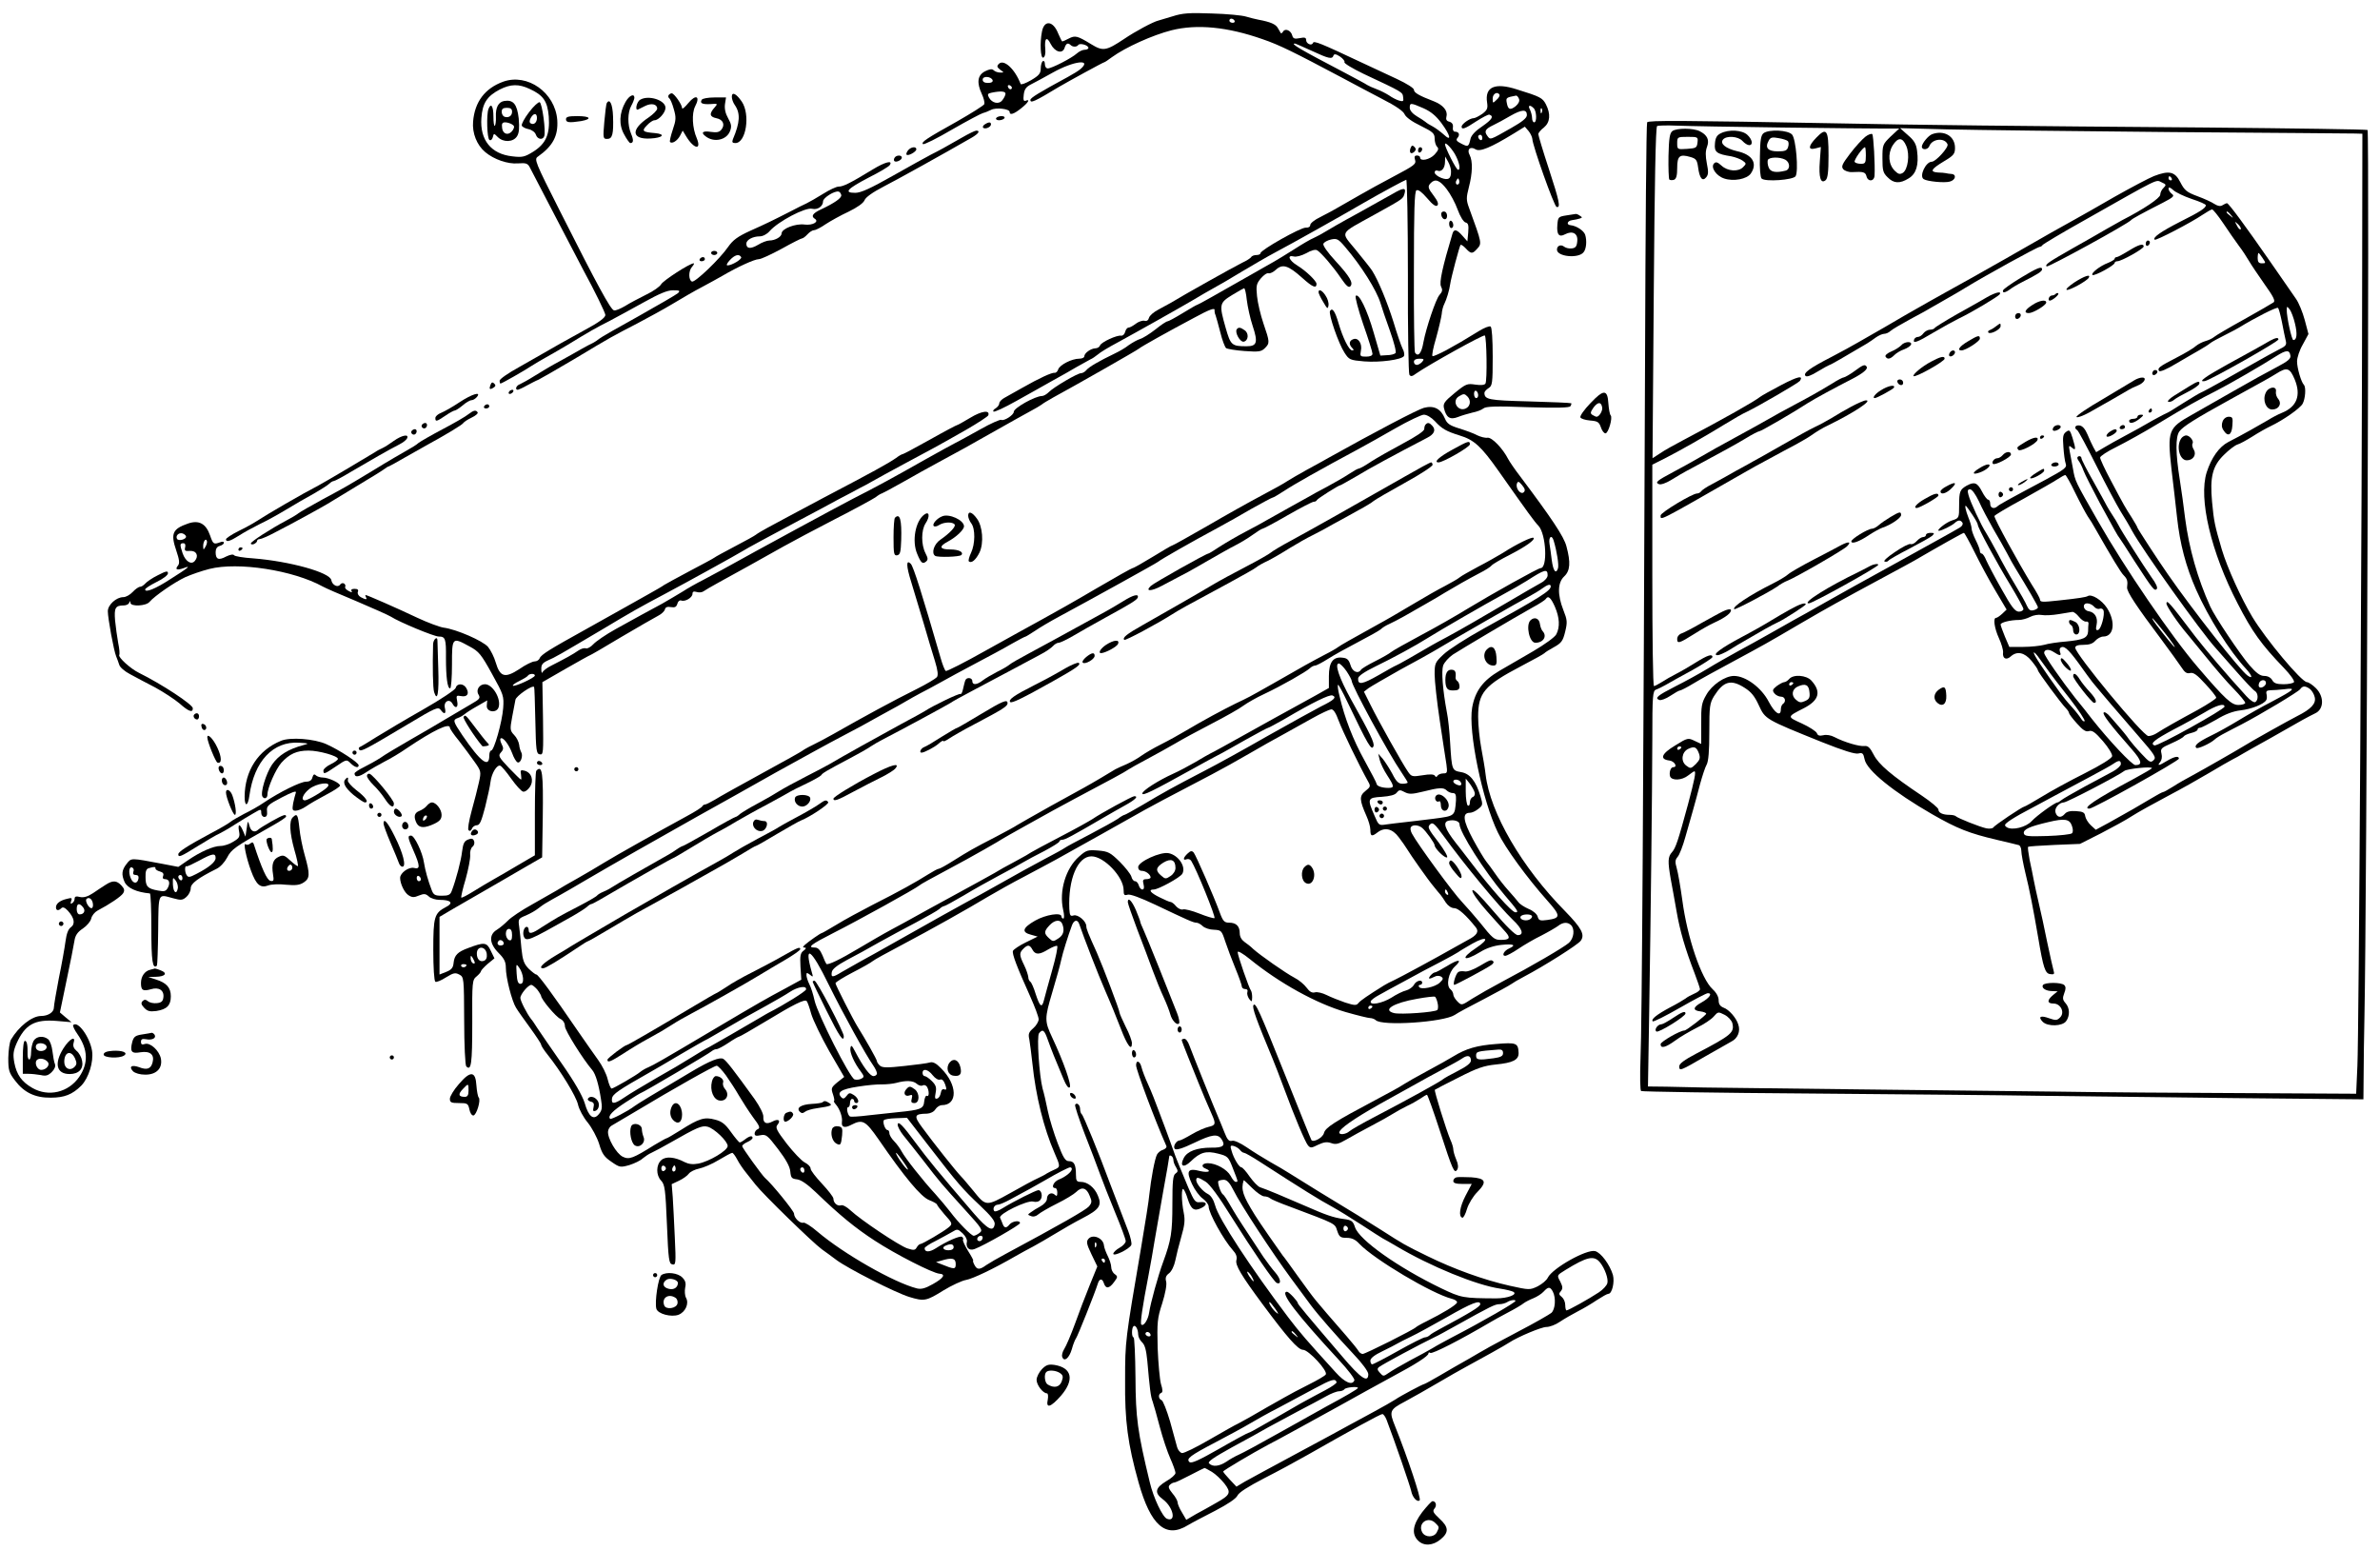
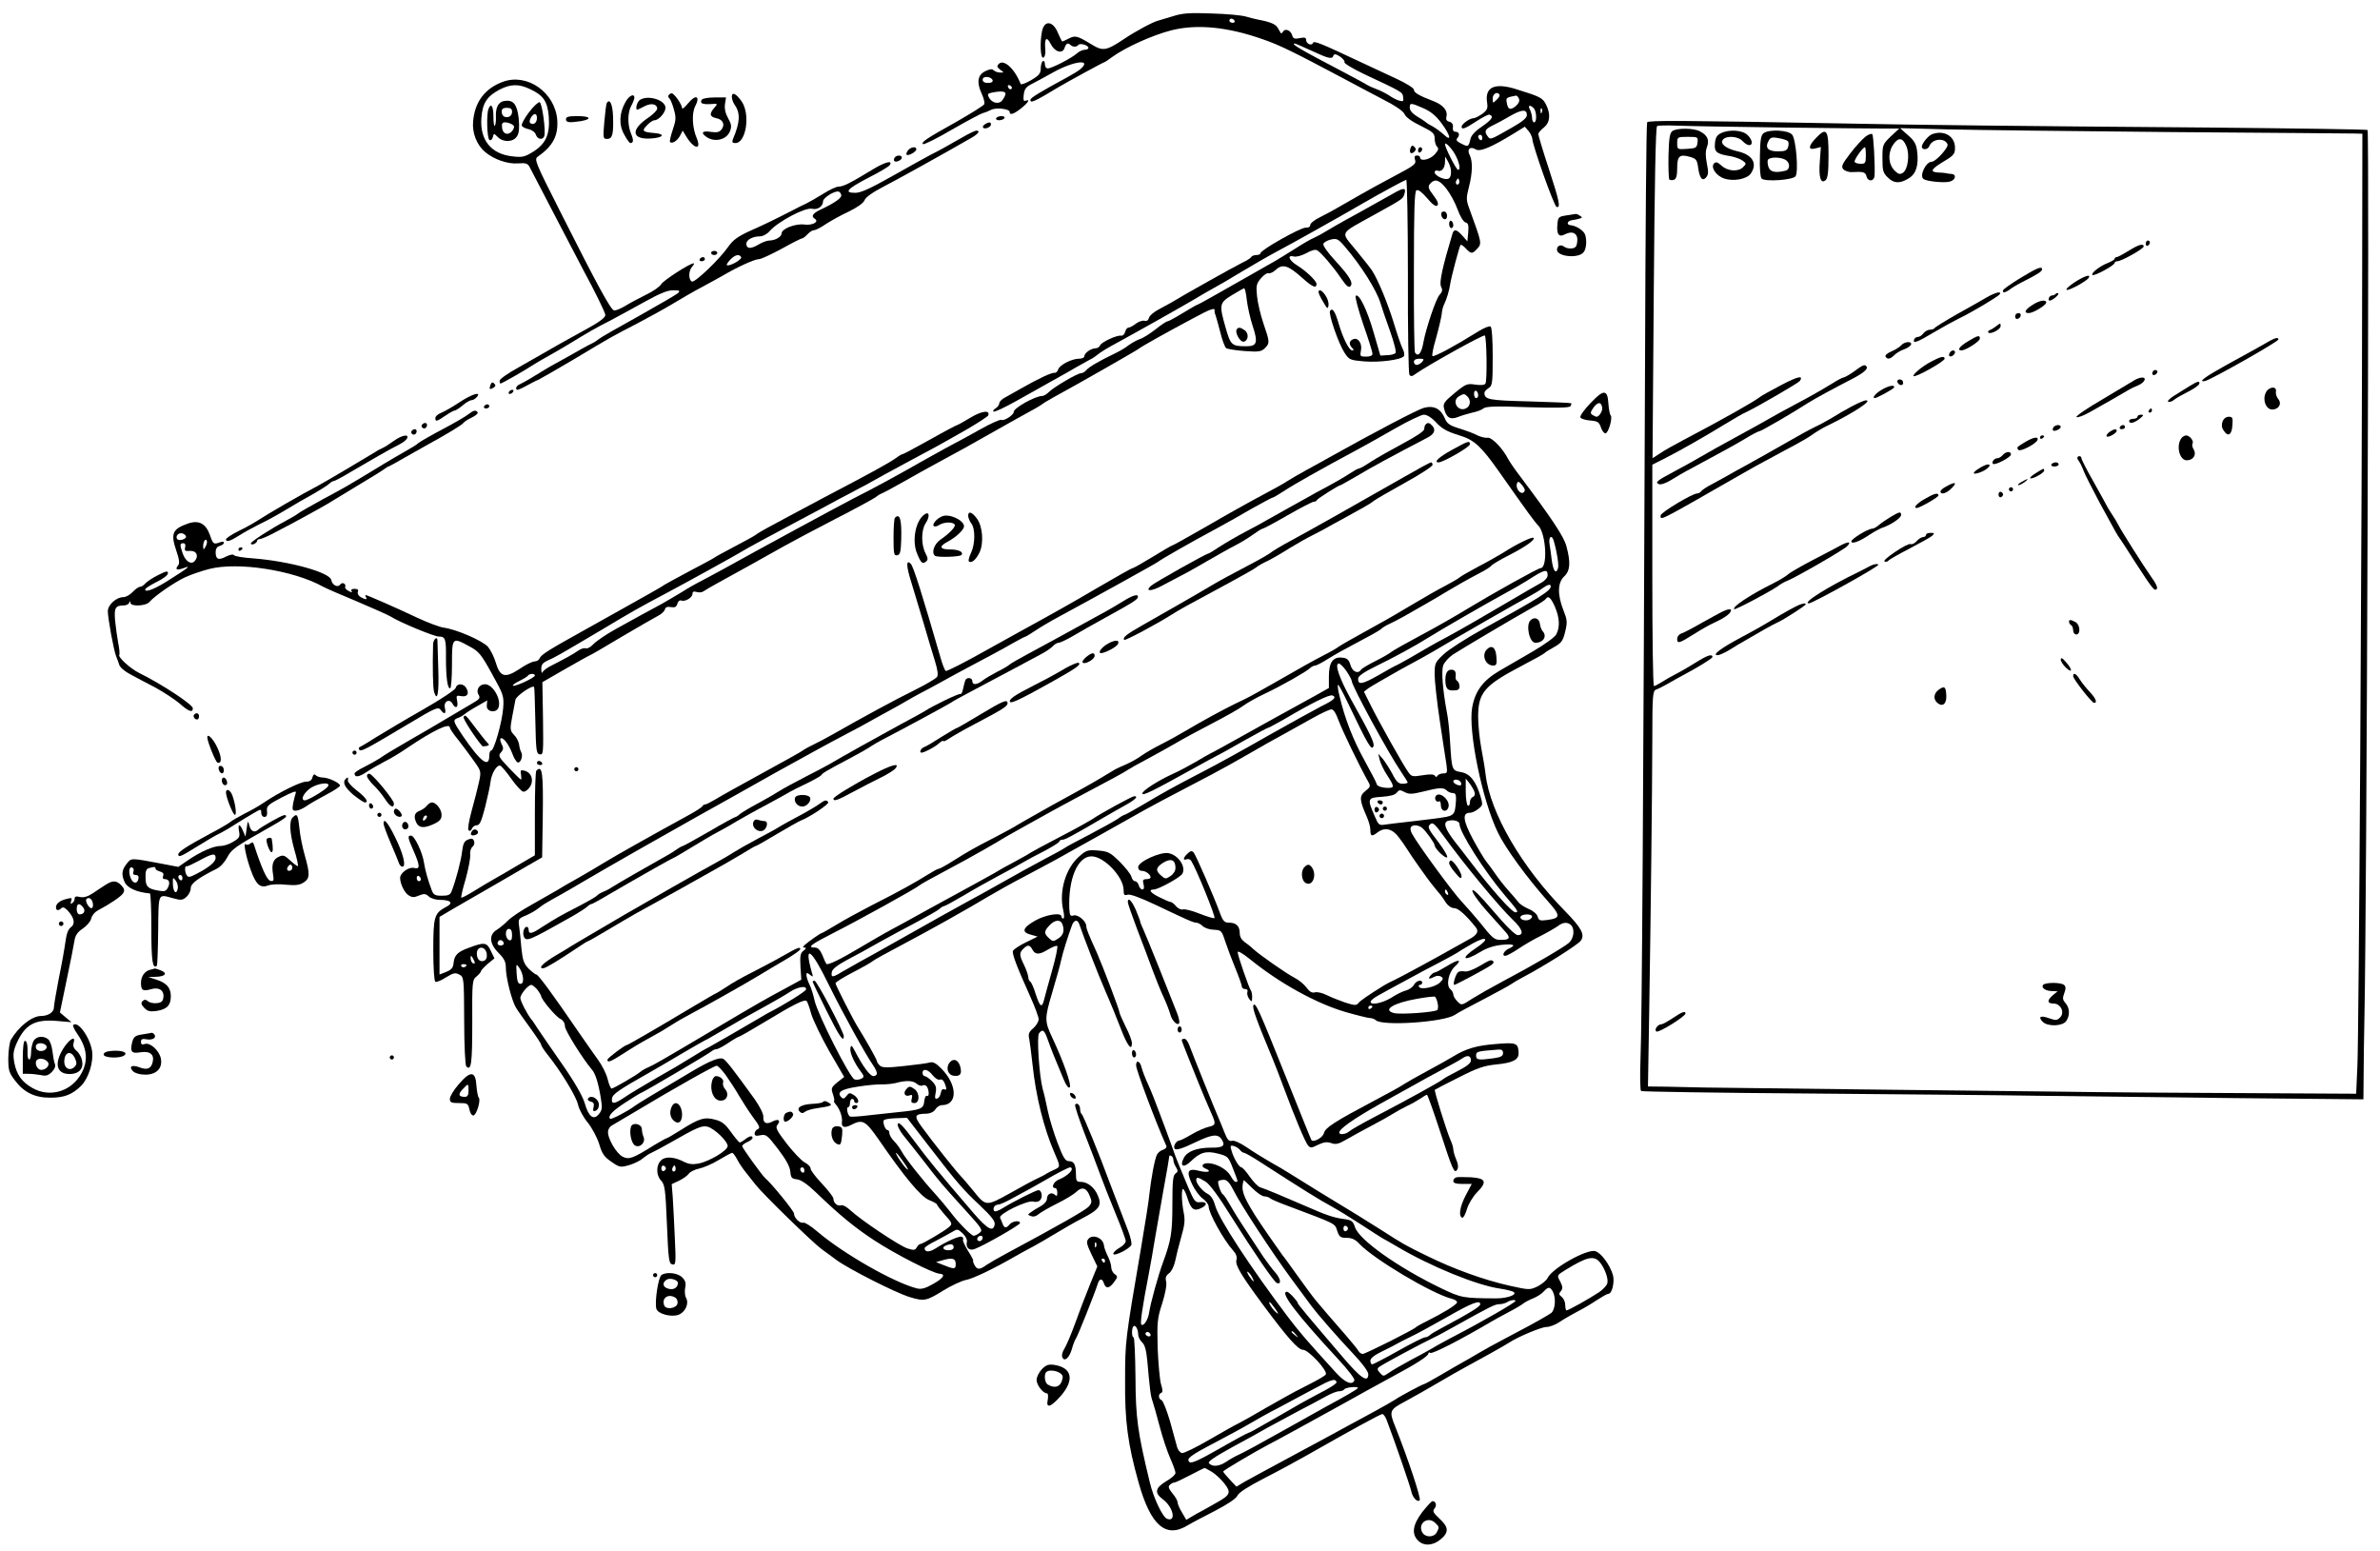
<svg xmlns="http://www.w3.org/2000/svg" version="1.0" width="1148pt" height="748pt" viewBox="0 0 1148 748" preserveAspectRatio="xMidYMid meet">
  <g transform="translate(0,748) scale(0.1,-0.1)" fill="#000000" stroke="none">
    <path d="M5655 7401 c-33 -10 -63 -19 -67 -20 -26 -6 -113 -53 -166 -89 -87 -58 -102 -60 -159 -25 -67 41 -77 43 -108 27 -15 -8 -29 -14 -31 -14 -2 0 -11 18 -20 39 -24 61 -67 66 -78 9 -11 -55 -7 -130 6 -126 8 3 12 19 10 41 -5 53 7 64 26 25 20 -39 57 -50 67 -19 7 22 16 26 29 14 11 -11 30 -10 37 0 8 11 49 -1 49 -14 0 -5 -8 -9 -18 -9 -10 0 -27 -8 -38 -18 -24 -22 -121 -72 -140 -72 -8 0 -14 9 -14 21 0 11 -4 17 -10 14 -5 -3 -10 -19 -10 -35 0 -24 -8 -34 -47 -57 -26 -15 -48 -23 -50 -18 -28 73 -81 121 -105 97 -11 -11 -9 -16 6 -28 20 -14 20 -14 0 -14 -11 0 -25 5 -31 11 -8 8 -19 6 -42 -5 -36 -19 -41 -54 -15 -110 9 -19 14 -40 12 -48 -3 -7 -64 -45 -134 -85 -147 -82 -172 -99 -162 -108 4 -4 67 27 140 70 73 42 141 78 150 80 9 2 26 9 38 15 24 13 90 5 90 -10 0 -17 20 -11 56 18 34 27 45 46 21 36 -10 -3 -12 4 -9 29 3 26 11 38 35 50 18 9 66 35 107 58 99 55 188 66 133 17 -10 -9 -38 -26 -62 -39 -140 -76 -181 -101 -181 -111 0 -17 19 -9 138 63 48 28 214 119 219 119 2 0 19 11 36 24 66 48 197 107 288 130 124 31 271 16 439 -43 82 -28 150 -62 380 -184 58 -31 148 -79 200 -106 61 -31 99 -57 105 -72 6 -14 36 -36 78 -56 59 -29 67 -37 67 -61 0 -15 5 -33 12 -40 9 -9 6 -17 -12 -37 -23 -25 -70 -35 -70 -15 0 6 -7 10 -16 10 -10 0 -13 -6 -9 -19 7 -23 1 -27 -110 -86 -49 -26 -119 -64 -155 -85 -119 -69 -145 -83 -192 -107 -27 -13 -48 -30 -48 -38 0 -9 -9 -14 -22 -13 -25 1 -218 -108 -218 -123 0 -5 -9 -9 -19 -9 -11 0 -23 -4 -26 -10 -3 -5 -23 -18 -43 -27 -37 -18 -294 -162 -342 -192 -14 -8 -43 -24 -64 -35 -21 -11 -41 -28 -44 -39 -3 -12 -11 -17 -22 -14 -9 2 -28 -4 -41 -14 -13 -10 -29 -19 -35 -19 -7 0 -14 -9 -17 -21 -3 -11 -11 -19 -19 -18 -20 4 -96 -31 -102 -47 -3 -8 -13 -14 -23 -14 -22 -1 -53 -23 -53 -39 0 -6 -11 -11 -25 -11 -35 0 -94 -30 -101 -52 -3 -10 -11 -17 -17 -16 -13 2 -73 -25 -157 -73 -30 -17 -67 -38 -82 -46 -16 -8 -28 -21 -28 -28 0 -8 -8 -18 -17 -24 -10 -5 -15 -13 -11 -16 4 -4 53 19 110 51 57 32 135 75 173 97 39 21 93 52 120 68 28 16 57 32 65 36 8 3 24 14 35 23 11 10 52 35 90 55 101 55 300 167 370 208 33 20 78 46 100 58 22 12 83 47 135 79 52 31 124 73 160 92 76 40 326 180 432 242 85 49 193 107 201 109 4 1 8 -207 8 -463 -1 -256 3 -471 7 -477 6 -10 14 -9 32 5 60 42 326 190 332 184 9 -9 12 -217 3 -232 -4 -7 -22 -9 -49 -5 -39 6 -45 4 -100 -41 -50 -41 -56 -51 -51 -73 11 -46 30 -57 68 -42 17 7 49 16 69 21 21 4 45 13 53 20 12 10 59 12 215 6 137 -4 201 -3 205 5 4 6 5 12 4 14 -2 2 -94 6 -203 9 -198 5 -215 9 -216 41 0 6 9 16 20 23 18 11 20 23 20 151 0 85 -4 142 -10 146 -6 4 -31 -6 -57 -22 -80 -49 -97 -59 -157 -92 -32 -17 -62 -30 -66 -29 -5 2 3 41 17 88 13 47 25 99 27 115 1 17 7 39 13 50 10 20 24 65 28 95 4 30 45 184 50 189 3 2 14 -5 25 -17 25 -27 32 -27 53 -4 26 28 26 26 -37 199 -14 38 -14 49 -1 100 18 68 19 126 4 155 -15 27 2 44 28 28 21 -14 75 9 183 75 l55 34 18 -21 c9 -11 17 -28 18 -37 1 -33 105 -325 117 -329 21 -6 14 27 -38 186 -28 85 -50 159 -50 165 0 6 12 21 27 32 30 25 34 65 9 113 -16 30 -27 36 -140 71 -106 34 -155 12 -143 -64 4 -27 1 -36 -23 -54 -16 -11 -35 -21 -42 -21 -18 0 -58 -28 -58 -41 0 -16 17 -10 71 26 30 19 58 34 63 32 23 -8 12 -24 -34 -56 -32 -21 -53 -43 -57 -60 -9 -39 -11 -41 -44 -24 -24 12 -28 18 -18 29 12 15 6 29 -14 29 -7 0 -11 10 -9 21 2 14 -4 23 -17 27 -14 3 -18 11 -14 26 7 27 -17 55 -60 72 -73 28 -97 42 -97 56 0 8 -35 30 -82 52 -46 21 -126 59 -178 83 -189 89 -223 103 -227 91 -6 -16 -33 -4 -33 14 0 12 -7 14 -31 9 -25 -5 -32 -2 -36 13 -6 24 -34 36 -44 19 -4 -7 -9 -10 -11 -8 -2 3 -8 14 -14 24 -10 19 -35 30 -94 41 -14 3 -41 9 -60 15 -19 6 -93 13 -165 15 -107 4 -141 2 -190 -14z m300 -21 c3 -5 -1 -10 -9 -10 -9 0 -16 5 -16 10 0 6 4 10 9 10 6 0 13 -4 16 -10z m372 -145 c82 -38 99 -42 105 -23 3 9 12 8 32 -5 14 -10 24 -22 21 -27 -3 -5 38 -30 92 -56 190 -89 188 -88 191 -112 3 -21 1 -23 -20 -17 -13 4 -34 15 -48 25 -14 9 -41 23 -60 30 -19 7 -39 16 -45 20 -5 4 -55 31 -110 60 -216 113 -262 140 -239 140 3 0 39 -16 81 -35z m-1539 -142 c2 -8 -6 -13 -22 -13 -17 0 -26 5 -26 16 0 19 41 16 48 -3z m93 -36 c-1 -12 -15 -9 -19 4 -3 6 1 10 8 8 6 -3 11 -8 11 -12z m-31 -29 c0 -7 -7 -21 -15 -31 -16 -22 -50 -15 -65 13 -8 15 -6 19 13 23 44 9 67 7 67 -5z m2383 -5 c2 -5 -4 -16 -15 -25 -17 -17 -18 -17 -18 7 0 23 23 36 33 18z m94 -20 c4 -10 -2 -23 -16 -35 -27 -21 -37 -17 -43 16 -5 25 -2 26 45 35 4 0 10 -6 14 -16z m-461 -45 c36 -16 61 -37 87 -72 45 -61 50 -92 10 -54 -16 14 -39 31 -52 38 -14 7 -30 17 -35 22 -6 5 -26 18 -43 28 -20 12 -33 28 -33 40 0 25 4 25 66 -2z m532 0 c14 -14 16 -68 2 -68 -5 0 -10 9 -10 21 0 11 -5 29 -10 40 -12 21 -1 26 18 7z m39 -20 c-3 -8 -6 -5 -6 6 -1 11 2 17 5 13 3 -3 4 -12 1 -19z m-72 -13 c0 -14 -22 -32 -75 -62 -104 -59 -101 -59 -116 -38 -16 22 -10 33 30 52 17 8 54 28 81 44 56 32 80 33 80 4z m-215 -111 c0 -8 -4 -12 -10 -9 -5 3 -10 10 -10 16 0 5 5 9 10 9 6 0 10 -7 10 -16z m-126 -89 c17 -35 21 -65 9 -64 -9 0 -63 108 -63 123 0 16 38 -25 54 -59z m-25 -70 c1 -37 -12 -46 -47 -33 -18 7 -32 19 -32 26 0 8 6 12 14 9 19 -8 36 12 36 43 l1 25 14 -25 c8 -14 14 -34 14 -45z m37 -62 c-10 -10 -19 5 -10 18 6 11 8 11 12 0 2 -7 1 -15 -2 -18z m-58 -25 c18 -23 42 -68 53 -99 12 -33 28 -59 38 -62 13 -3 16 -13 13 -48 l-4 -43 -24 27 c-27 31 -41 34 -48 10 -48 -160 -65 -237 -55 -255 8 -16 7 -24 -8 -41 -17 -19 -64 -158 -77 -227 -9 -54 -26 -74 -41 -50 -3 5 -6 181 -5 391 0 297 3 384 12 391 9 5 26 -8 52 -38 26 -31 42 -42 49 -35 7 7 2 21 -16 45 -30 39 -32 47 -15 64 21 21 43 13 76 -30z m-118 -833 c-7 -8 -19 -15 -26 -15 -8 0 -14 7 -14 15 0 10 10 15 26 15 22 0 25 -2 14 -15z m270 -161 c0 -8 -4 -14 -10 -14 -5 0 -10 9 -10 21 0 11 5 17 10 14 6 -3 10 -13 10 -21z m-52 -6 c18 -18 15 -46 -6 -57 -39 -21 -73 36 -34 58 22 13 26 13 40 -1z" />
    <path d="M6952 6443 c5 -25 28 -28 28 -4 0 12 -6 21 -16 21 -9 0 -14 -7 -12 -17z" />
    <path d="M6990 6401 c0 -12 5 -21 10 -21 6 0 10 6 10 14 0 8 -4 18 -10 21 -5 3 -10 -3 -10 -14z" />
    <path d="M2427 7086 c-88 -32 -137 -97 -145 -192 -5 -56 18 -114 59 -148 42 -35 108 -58 157 -54 41 3 48 0 59 -22 7 -14 60 -115 117 -225 57 -110 121 -231 141 -270 52 -95 105 -204 105 -214 0 -13 -31 -36 -100 -73 -63 -34 -180 -100 -210 -118 -8 -5 -57 -32 -107 -61 -51 -28 -93 -57 -93 -65 0 -8 2 -14 4 -14 6 0 115 62 151 86 16 10 46 28 66 39 20 11 67 38 104 60 113 69 138 83 205 117 36 19 111 60 167 91 74 41 112 57 139 57 33 0 36 -2 24 -14 -8 -7 -94 -57 -190 -111 -96 -53 -182 -102 -190 -109 -8 -7 -22 -16 -30 -20 -8 -3 -33 -17 -55 -29 -22 -13 -69 -39 -105 -59 -36 -19 -90 -51 -120 -70 -30 -19 -63 -37 -72 -41 -18 -6 -26 -27 -10 -27 4 1 23 9 42 20 19 10 45 24 58 29 12 6 89 50 170 98 183 110 186 111 304 172 53 28 132 71 175 97 43 26 105 62 138 79 33 18 78 42 100 55 73 43 155 80 175 80 11 0 60 23 110 50 50 28 94 50 98 50 5 0 17 9 27 20 10 11 24 20 32 20 8 0 33 13 56 29 23 15 73 43 110 60 43 21 71 41 77 55 5 14 38 38 92 66 68 35 279 152 425 236 33 19 43 34 22 34 -6 0 -37 -15 -68 -33 -80 -46 -111 -63 -151 -83 -19 -10 -101 -55 -182 -101 -110 -62 -155 -83 -183 -83 -57 0 -39 19 66 74 52 26 97 53 101 60 16 25 -23 15 -82 -21 -110 -67 -143 -83 -165 -83 -11 0 -45 -16 -75 -35 -30 -19 -66 -39 -80 -46 -14 -6 -45 -22 -70 -35 -94 -48 -127 -64 -201 -97 -61 -28 -83 -44 -107 -78 -39 -57 -159 -172 -174 -167 -17 6 -18 51 0 71 8 9 12 17 8 17 -19 0 -147 -83 -157 -101 -6 -11 -38 -34 -72 -50 -34 -17 -80 -41 -102 -55 -22 -13 -46 -23 -53 -21 -16 2 -82 124 -259 475 -124 245 -127 254 -108 267 72 51 98 100 93 176 -10 132 -143 227 -261 185z m128 -35 c66 -30 86 -60 92 -133 6 -85 -13 -130 -74 -169 -42 -26 -53 -29 -102 -23 -102 11 -157 79 -149 185 5 71 27 105 88 137 53 27 92 28 145 3z m1503 -512 c2 -14 -32 -38 -100 -70 -38 -18 -47 -32 -28 -44 23 -14 -10 -33 -49 -28 -43 6 -111 -20 -111 -43 0 -16 -31 -34 -59 -34 -11 0 -36 -9 -55 -21 -36 -21 -56 -19 -56 6 0 18 31 35 64 35 15 0 35 10 48 25 41 47 174 117 206 108 26 -6 52 12 52 36 0 17 56 52 75 47 6 -1 11 -9 13 -17z m-483 -299 c6 -9 -44 -40 -66 -40 -7 0 -2 11 11 25 24 26 45 32 55 15z" />
    <path d="M2432 6993 c-28 -5 -42 -31 -40 -77 1 -20 -2 -39 -5 -43 -4 -3 -7 17 -7 45 0 51 -12 68 -24 36 -10 -27 -7 -142 5 -149 6 -4 13 2 16 13 5 20 5 20 24 1 27 -27 75 -25 93 4 10 16 12 39 8 86 -8 69 -26 91 -70 84z m38 -52 c0 -20 -17 -31 -37 -24 -7 3 -13 13 -13 24 0 14 7 19 25 19 18 0 25 -5 25 -19z m0 -61 c12 -7 12 -13 4 -27 -18 -28 -48 -23 -52 10 -3 21 1 27 15 27 10 0 25 -5 33 -10z" />
    <path d="M2552 6939 c-22 -29 -38 -58 -35 -65 2 -6 17 -14 33 -17 17 -4 31 -15 35 -27 7 -22 33 -27 40 -7 9 22 -10 160 -22 164 -6 2 -29 -19 -51 -48z m38 -28 c0 -22 -15 -35 -30 -26 -7 4 -7 13 0 26 14 25 30 25 30 0z" />
    <path d="M3225 7021 c-3 -5 -1 -12 3 -15 5 -3 15 -26 22 -52 12 -41 11 -53 -5 -100 -10 -30 -16 -56 -13 -59 10 -10 35 6 48 30 l13 25 17 -28 c37 -61 75 -68 51 -9 -22 50 -25 120 -8 154 26 49 4 60 -32 17 -17 -21 -31 -33 -31 -25 0 16 -38 71 -50 71 -5 0 -11 -4 -15 -9z" />
    <path d="M3530 7013 c0 -10 6 -28 14 -39 28 -40 26 -84 -9 -166 -5 -14 -2 -18 12 -18 52 0 73 138 31 200 -27 39 -48 49 -48 23z" />
    <path d="M3017 6988 c-30 -53 -33 -110 -6 -157 12 -23 26 -41 29 -41 16 0 17 14 4 45 -18 43 -17 103 1 135 8 14 14 31 15 38 0 23 -25 12 -43 -20z" />
    <path d="M3088 6999 c-17 -9 -27 -55 -10 -47 4 2 19 10 34 17 30 15 58 9 58 -13 0 -8 -19 -27 -42 -43 -87 -58 -82 -106 9 -101 60 3 76 21 23 26 -61 5 -66 10 -40 37 13 14 29 25 37 25 20 0 53 37 53 60 0 37 -82 63 -122 39z" />
    <path d="M3385 6999 c-11 -17 3 -23 42 -21 35 3 36 2 21 -15 -28 -31 -26 -46 7 -53 33 -6 44 -32 24 -56 -10 -12 -23 -14 -51 -10 -38 6 -49 -3 -25 -21 40 -32 101 -19 118 24 9 23 7 34 -9 63 -13 23 -18 46 -15 68 l5 32 -55 0 c-31 0 -59 -5 -62 -11z" />
    <path d="M2927 6983 c-3 -4 -8 -45 -12 -90 -7 -80 -6 -83 14 -83 25 0 31 23 28 109 -2 58 -16 88 -30 64z" />
    <path d="M2730 6905 c0 -16 15 -18 73 -9 55 10 45 24 -18 24 -42 0 -55 -3 -55 -15z" />
    <path d="M4805 6910 c-3 -5 3 -10 14 -10 11 0 23 5 26 10 3 6 -3 10 -14 10 -11 0 -23 -4 -26 -10z" />
    <path d="M7945 6890 c-4 -6 -8 -515 -10 -1133 -8 -2076 -15 -3231 -22 -3383 -3 -86 -2 -153 3 -156 5 -3 374 -9 819 -12 446 -4 945 -8 1110 -11 165 -2 582 -7 928 -11 l627 -6 1 114 c0 62 2 192 4 288 11 537 24 4264 15 4273 -3 3 -354 8 -780 12 -916 7 -1380 12 -1775 20 -755 14 -914 15 -920 5z m650 -25 c231 -3 453 -5 493 -5 l73 0 -41 -38 c-39 -38 -40 -41 -40 -106 0 -58 3 -70 25 -91 29 -30 59 -32 102 -5 36 22 49 64 40 133 -4 32 -14 50 -44 75 l-38 34 230 -6 c127 -3 613 -9 1080 -13 468 -3 866 -7 885 -7 l35 -1 -1 -660 c-1 -1198 -16 -3698 -23 -3835 l-6 -135 -550 3 c-302 1 -696 4 -875 7 -179 2 -617 7 -975 11 -357 4 -693 8 -745 9 -52 1 -135 3 -183 4 l-88 1 6 363 c8 501 14 1027 15 1308 0 216 2 237 18 243 9 3 31 14 47 23 17 10 74 42 128 71 53 30 97 58 97 63 0 17 -24 9 -80 -26 -30 -19 -73 -44 -95 -55 -22 -11 -53 -29 -70 -40 -16 -10 -33 -19 -37 -19 -5 -1 -8 240 -8 534 l0 534 58 29 c73 37 196 107 292 166 41 25 89 53 106 60 58 28 249 139 256 149 18 28 -10 22 -90 -20 -48 -25 -94 -51 -102 -57 -29 -23 -174 -105 -375 -211 -38 -20 -87 -47 -107 -61 l-37 -24 6 798 c4 524 9 799 16 804 6 3 49 4 96 2 47 -2 275 -6 506 -9z m600 -89 c18 -41 8 -114 -17 -130 -14 -8 -22 -6 -38 10 -31 30 -35 82 -11 122 26 41 48 41 66 -2z" />
    <path d="M8067 6848 c-13 -10 -17 -35 -19 -120 -1 -59 1 -110 4 -114 4 -3 14 -4 23 -1 11 5 15 21 15 57 0 58 12 68 63 53 28 -8 33 -14 38 -51 7 -52 21 -69 39 -47 11 13 11 27 3 67 -7 36 -7 59 1 80 12 33 2 56 -35 75 -31 16 -111 16 -132 1z m121 -55 c-3 -26 -7 -28 -50 -31 -47 -3 -48 -3 -48 27 0 30 1 31 51 31 49 0 50 -1 47 -27z" />
    <path d="M8300 6837 c-19 -9 -26 -22 -28 -50 -4 -41 9 -50 79 -61 19 -4 44 -13 55 -21 18 -13 18 -15 2 -31 -23 -24 -75 -20 -104 7 -19 17 -27 20 -36 11 -18 -18 9 -60 49 -73 45 -15 109 -3 128 24 34 49 8 92 -67 108 -54 13 -83 36 -67 56 17 20 73 16 94 -7 10 -11 24 -20 32 -20 20 0 16 27 -9 50 -25 23 -89 27 -128 7z" />
    <path d="M8507 6838 c-13 -10 -17 -33 -18 -111 -2 -60 2 -102 8 -108 17 -17 152 -7 164 11 15 24 2 180 -17 201 -20 22 -110 26 -137 7z m116 -38 c5 -4 6 -17 2 -29 -5 -17 -14 -21 -50 -21 -47 0 -63 17 -44 51 8 16 17 19 47 13 20 -3 41 -10 45 -14z m-12 -90 c24 -13 25 -47 2 -53 -47 -12 -74 -7 -82 16 -5 12 -6 28 -4 35 6 15 57 16 84 2z" />
    <path d="M8761 6816 c-39 -40 -41 -61 -5 -52 l27 7 -5 -69 c-6 -77 4 -111 28 -91 10 9 14 38 14 119 0 124 -9 138 -59 86z" />
    <path d="M8997 6820 c-15 -12 -48 -48 -73 -81 -38 -50 -44 -62 -33 -75 7 -8 26 -15 43 -14 54 3 64 0 69 -20 7 -28 37 -26 39 3 3 51 -5 193 -11 200 -4 4 -20 -2 -34 -13z m3 -90 c0 -36 -3 -40 -24 -40 -14 0 -27 4 -30 9 -5 8 39 71 50 71 2 0 4 -18 4 -40z" />
    <path d="M9320 6833 c-19 -7 -49 -44 -50 -60 0 -18 29 -16 36 2 14 37 75 42 88 9 6 -15 -57 -84 -76 -84 -29 0 -62 -70 -39 -84 17 -11 99 -19 125 -12 29 7 35 35 9 37 -10 1 -22 2 -28 4 -5 1 -22 3 -37 3 -41 3 -34 16 27 53 49 29 55 37 55 66 0 56 -52 87 -110 66z" />
-     <path d="M10390 6631 c-25 -10 -110 -55 -190 -100 -80 -46 -167 -96 -195 -111 -73 -40 -108 -60 -335 -190 -113 -64 -239 -135 -280 -157 -41 -23 -131 -73 -200 -113 -69 -40 -136 -80 -150 -87 -14 -8 -47 -27 -75 -43 -27 -16 -86 -48 -130 -71 -107 -55 -139 -79 -126 -92 6 -6 26 1 60 22 28 17 54 31 56 31 5 0 70 38 180 103 11 7 31 20 44 30 13 9 31 17 39 17 9 0 23 6 31 14 9 8 52 33 96 57 44 23 94 51 110 61 17 9 50 29 75 43 25 14 61 35 80 47 98 60 349 198 360 198 4 0 10 4 12 8 2 4 95 60 208 123 362 205 338 193 366 180 23 -10 24 -13 10 -27 -9 -8 -16 -23 -16 -33 0 -16 -80 -70 -182 -122 -14 -8 -50 -28 -80 -45 -29 -17 -102 -59 -163 -93 -114 -65 -132 -77 -123 -86 6 -6 392 205 408 224 5 6 46 29 154 84 50 26 56 32 42 42 -9 7 -16 18 -16 25 0 9 8 7 23 -7 12 -11 52 -30 90 -43 37 -12 67 -25 67 -30 0 -13 -27 -31 -125 -80 -92 -47 -133 -76 -122 -86 6 -6 175 82 231 120 21 14 42 26 46 26 5 0 29 -30 54 -67 25 -38 59 -86 75 -108 17 -22 39 -56 50 -75 11 -19 45 -69 75 -112 41 -57 52 -79 43 -86 -7 -5 -70 -42 -142 -82 -71 -39 -137 -78 -145 -85 -8 -7 -27 -16 -42 -20 -14 -4 -34 -14 -45 -23 -10 -10 -52 -35 -93 -56 -87 -45 -94 -51 -86 -65 4 -6 36 7 84 36 42 25 93 54 112 65 19 11 42 25 50 32 8 7 40 24 70 39 30 15 62 32 70 37 73 45 182 101 188 95 4 -3 12 -34 19 -68 6 -34 15 -74 18 -88 6 -23 2 -28 -37 -47 -23 -12 -65 -35 -93 -51 -98 -56 -264 -149 -278 -154 -8 -3 -46 -26 -86 -51 -39 -25 -73 -46 -75 -46 -2 0 -35 -17 -73 -38 -37 -22 -97 -55 -133 -74 -36 -19 -82 -45 -102 -57 l-37 -22 -13 23 c-7 13 -20 41 -29 63 -11 26 -24 41 -38 43 -21 3 -29 -12 -11 -23 5 -3 47 -81 93 -173 46 -92 98 -189 115 -217 17 -27 43 -70 56 -95 51 -93 333 -488 403 -565 10 -11 54 -61 97 -110 44 -50 85 -94 93 -98 16 -10 17 -43 2 -53 -6 -4 -25 8 -43 28 -92 100 -197 224 -246 287 -125 165 -139 181 -140 160 0 -13 57 -97 102 -149 7 -9 47 -58 90 -110 42 -52 101 -121 132 -152 31 -32 56 -62 56 -68 0 -5 -15 -10 -33 -10 -33 0 -63 27 -194 180 -129 150 -354 480 -484 708 -110 193 -109 189 -120 252 -5 25 -11 61 -15 80 -6 32 -5 34 10 21 19 -16 20 -9 3 47 -12 38 -15 41 -31 29 -15 -11 -17 -23 -13 -73 2 -32 7 -69 11 -80 7 -19 -4 -27 -96 -77 -186 -99 -223 -120 -232 -128 -17 -16 -36 -10 -36 11 0 11 -4 20 -10 20 -5 0 -19 18 -30 40 -22 42 -36 48 -73 28 -33 -19 -37 -28 -37 -95 0 -61 0 -62 -34 -73 -29 -9 -80 -50 -63 -50 12 0 62 25 75 37 17 16 29 16 38 2 4 -7 -2 -17 -12 -23 -35 -21 -130 -73 -334 -186 -113 -62 -254 -140 -315 -175 -60 -34 -130 -74 -155 -87 -25 -14 -76 -43 -115 -65 -38 -22 -106 -59 -150 -83 -44 -24 -111 -62 -150 -86 -38 -23 -107 -61 -153 -84 -88 -45 -102 -57 -78 -66 8 -3 32 6 53 20 21 14 42 26 47 26 4 0 34 15 65 34 31 19 115 65 186 103 152 82 172 93 325 183 63 37 142 82 175 100 33 18 78 43 100 55 22 12 89 48 150 81 60 32 118 64 127 69 129 75 236 135 241 135 3 0 26 -42 51 -92 25 -51 70 -135 100 -185 l55 -93 -21 -20 c-12 -11 -25 -20 -30 -20 -15 0 -8 -50 14 -98 12 -26 21 -57 20 -68 -4 -30 15 -40 37 -20 30 27 66 20 100 -21 17 -21 31 -41 31 -46 0 -8 112 -160 137 -185 7 -7 13 -17 13 -21 0 -4 17 -27 38 -50 29 -33 44 -42 58 -37 16 5 31 -6 68 -49 26 -30 46 -63 44 -72 -2 -11 -54 -43 -133 -83 -72 -36 -165 -87 -207 -113 -43 -26 -80 -47 -83 -47 -9 0 -144 -90 -150 -101 -4 -5 -19 -7 -34 -4 -32 7 -138 49 -148 59 -3 3 -16 6 -29 6 -33 0 -54 10 -54 26 0 7 -36 37 -79 66 -148 99 -209 151 -233 198 -18 35 -28 44 -45 42 -24 -3 -96 18 -144 43 -17 9 -39 13 -54 9 -18 -4 -27 -2 -31 10 -4 9 -36 30 -73 47 -72 33 -73 31 11 74 73 38 84 79 35 133 -24 26 -87 31 -107 7 -7 -8 -18 -15 -24 -15 -6 0 -22 -9 -36 -19 -20 -16 -22 -21 -11 -35 7 -9 22 -16 32 -16 20 0 26 -24 9 -35 -5 -3 -10 -15 -10 -26 0 -38 -29 -19 -58 36 -35 68 -111 125 -168 125 -43 0 -107 -43 -134 -92 -22 -38 -25 -54 -24 -139 l0 -97 -32 15 c-31 15 -34 15 -93 -22 -67 -40 -78 -67 -28 -73 24 -3 41 -32 18 -32 -13 0 -21 -27 -15 -45 9 -21 57 -19 87 5 14 11 27 20 30 20 9 0 1 -40 -31 -160 -47 -173 -59 -210 -77 -230 -20 -22 -21 -44 -6 -130 7 -36 19 -105 28 -155 16 -93 41 -180 87 -299 14 -37 26 -72 26 -77 0 -5 -12 -15 -27 -21 -16 -7 -35 -17 -43 -24 -8 -6 -42 -26 -75 -43 -65 -35 -92 -57 -83 -67 4 -3 62 26 130 65 68 39 129 71 136 71 24 0 7 -24 -31 -45 -42 -23 -43 -39 -4 -43 15 -2 27 -7 27 -11 0 -7 -95 -81 -105 -81 -21 0 -115 -54 -115 -66 0 -22 23 -17 70 17 24 18 71 45 104 62 34 16 71 41 82 54 21 24 22 24 52 9 18 -9 34 -27 38 -40 11 -46 -3 -58 -173 -147 -59 -31 -83 -49 -83 -62 0 -24 5 -22 127 49 54 31 110 63 125 71 30 15 44 49 33 81 -9 32 -45 73 -71 82 -17 7 -24 17 -24 36 0 16 -11 37 -29 53 -55 51 -122 248 -146 428 -9 65 -21 135 -27 155 -9 31 -8 41 4 55 9 10 26 54 38 98 13 44 29 103 37 130 8 28 23 83 33 122 11 40 25 83 32 95 9 16 13 66 13 158 0 124 2 138 23 173 46 72 81 82 147 40 32 -20 49 -41 69 -85 31 -67 31 -67 304 -177 103 -41 160 -59 176 -55 20 5 24 1 30 -28 10 -53 140 -158 326 -265 122 -70 179 -92 310 -123 52 -12 101 -24 108 -26 6 -2 12 -14 12 -28 0 -14 9 -62 20 -108 19 -76 37 -168 61 -308 25 -149 34 -175 58 -178 18 -3 22 0 17 15 -3 10 -17 72 -31 138 -13 66 -32 152 -41 190 -9 39 -20 88 -24 110 -4 22 -13 66 -20 98 -6 33 -10 61 -7 63 2 2 59 6 127 9 l123 5 101 51 c56 29 124 66 151 84 28 18 104 60 170 95 65 34 157 86 204 114 47 28 97 57 111 64 14 7 34 18 45 25 11 7 72 41 135 76 63 36 133 75 155 88 22 12 50 27 61 32 44 19 46 81 5 122 -16 16 -36 29 -43 29 -26 0 -199 207 -264 315 -54 90 -121 238 -147 325 -34 117 -38 133 -47 230 -11 119 2 173 58 227 23 23 52 45 64 49 12 3 44 21 73 39 28 18 67 40 86 49 63 30 143 86 156 109 13 24 17 79 6 91 -13 13 -33 81 -33 113 0 18 12 55 28 82 l27 50 -18 68 c-10 37 -29 84 -43 103 -13 19 -68 98 -122 176 -123 177 -202 284 -210 284 -4 0 -14 -5 -22 -10 -10 -6 -22 -4 -38 6 -13 9 -50 26 -83 38 -51 19 -62 28 -82 67 -26 52 -54 58 -127 30z m85 -11 c3 -5 1 -10 -4 -10 -6 0 -11 5 -11 10 0 6 2 10 4 10 3 0 8 -4 11 -10z m286 -177 c13 -16 12 -17 -3 -4 -10 7 -18 15 -18 17 0 8 8 3 21 -13z m47 -69 c-4 -3 -12 5 -18 18 -12 22 -12 22 6 6 10 -10 15 -20 12 -24z m106 -139 c16 -24 16 -25 -4 -25 -15 0 -20 7 -20 25 0 14 2 25 4 25 2 0 11 -11 20 -25z m156 -316 c12 -49 9 -79 -8 -79 -8 0 -32 110 -32 146 1 18 1 18 15 1 7 -10 19 -41 25 -68z m-22 -155 c2 -14 -13 -27 -65 -54 -37 -19 -133 -72 -213 -118 -80 -46 -170 -97 -200 -114 -111 -62 -116 -76 -96 -259 9 -74 21 -179 27 -234 14 -129 43 -238 92 -349 60 -136 162 -297 241 -382 30 -33 34 -51 7 -32 -36 25 -265 316 -384 488 -47 67 -147 221 -147 225 0 3 -12 24 -27 48 -32 50 -35 54 -101 179 -29 54 -52 104 -52 111 0 7 35 30 78 51 42 21 133 71 202 113 139 84 199 117 280 158 63 32 224 125 289 167 49 31 65 32 69 2z m21 -115 c31 -76 10 -131 -62 -160 -18 -7 -48 -23 -67 -35 -37 -22 -129 -74 -192 -106 -44 -23 -81 -75 -104 -146 -40 -126 20 -384 150 -634 69 -134 113 -196 223 -310 30 -31 52 -62 48 -68 -3 -5 -26 -10 -50 -10 -34 0 -47 5 -55 20 -7 12 -21 20 -38 20 -20 0 -38 13 -72 52 -47 55 -167 234 -189 283 -61 135 -102 280 -121 425 -6 52 -18 137 -26 188 -20 125 -21 204 -2 231 17 24 78 62 243 153 182 100 189 104 225 126 52 33 65 28 89 -29z m-1059 -546 c24 -49 51 -99 60 -113 10 -14 27 -41 37 -60 77 -135 123 -212 137 -225 17 -17 20 -28 16 -58 -2 -20 45 -91 166 -252 41 -55 84 -115 96 -133 16 -25 26 -32 42 -28 16 4 33 -8 73 -52 29 -31 53 -61 53 -67 0 -5 -40 -31 -88 -58 -98 -53 -167 -92 -199 -113 -12 -8 -30 -14 -40 -14 -26 0 -353 396 -353 426 0 10 13 14 40 14 28 0 45 6 57 20 10 11 27 20 38 20 52 0 61 71 18 138 -25 38 -74 69 -93 57 -8 -5 -45 -11 -140 -21 -81 -9 -90 -8 -90 5 0 5 -18 38 -40 72 -66 108 -179 314 -180 330 0 4 62 41 138 82 75 42 151 85 167 96 17 11 33 20 37 20 3 1 25 -38 48 -86z m-465 -40 c14 -32 46 -92 69 -133 24 -41 55 -95 68 -120 13 -25 30 -56 39 -70 59 -96 109 -182 109 -189 0 -5 -9 -11 -21 -14 -15 -4 -23 1 -32 21 -6 15 -32 61 -57 102 -25 41 -63 109 -84 150 -22 41 -47 86 -56 100 -23 35 -77 150 -85 183 -6 21 -4 27 8 27 9 0 26 -24 42 -57z m-31 -66 c14 -21 26 -42 26 -48 0 -14 90 -181 159 -294 33 -55 61 -106 61 -112 0 -7 -10 -13 -22 -13 -19 1 -35 22 -83 108 -33 58 -66 121 -74 139 -7 18 -17 33 -22 33 -5 0 -9 6 -9 13 0 7 -9 30 -20 52 -11 22 -20 47 -20 56 0 9 -7 33 -15 52 -14 35 -20 65 -11 56 3 -3 16 -21 30 -42z m586 -442 c7 -9 19 -14 27 -11 8 3 16 0 19 -7 8 -21 -11 -90 -25 -95 -11 -4 -13 3 -8 25 7 34 -8 60 -38 65 -27 4 -33 38 -7 38 11 0 25 -7 32 -15z m-72 -50 c11 -14 26 -24 34 -23 7 2 13 -3 12 -9 -1 -7 -2 -24 -2 -38 -2 -32 -23 -41 -107 -49 -38 -3 -86 -10 -105 -16 -19 -5 -65 -10 -101 -10 l-67 0 -21 49 c-11 27 -21 54 -21 59 0 10 47 22 89 22 14 0 39 7 54 15 15 8 40 12 55 9 15 -3 52 -1 82 4 30 5 60 10 67 11 6 0 20 -10 31 -24z m408 -70 c39 -48 68 -92 47 -70 -19 20 -90 110 -98 125 -11 20 2 6 51 -55z m-411 -152 c31 -43 61 -85 68 -93 29 -36 139 -165 221 -259 80 -92 88 -104 74 -117 -14 -14 -20 -11 -58 30 -24 25 -50 56 -59 68 -15 22 -27 37 -92 111 -14 17 -29 26 -32 20 -6 -9 32 -59 136 -177 48 -55 53 -76 17 -76 -16 0 -127 118 -210 223 -13 18 -50 64 -81 102 -63 80 -149 203 -149 216 0 17 22 20 45 5 30 -20 39 -20 32 -2 -3 8 -3 17 0 20 16 16 36 0 88 -71z m-136 -50 c9 -12 51 -68 95 -123 43 -56 75 -104 71 -108 -3 -4 -11 2 -17 12 -6 10 -26 36 -45 57 -19 20 -44 51 -56 68 -81 112 -127 182 -127 193 0 6 14 -8 31 -33 18 -24 39 -54 48 -66z m1041 -47 c0 -14 -24 -29 -33 -19 -3 3 -3 11 0 19 7 18 33 18 33 0z m-2280 0 c0 -3 -4 -8 -10 -11 -5 -3 -10 -1 -10 4 0 6 5 11 10 11 6 0 10 -2 10 -4z m78 -44 c3 -26 -1 -34 -21 -43 -20 -9 -28 -8 -44 6 -25 21 -19 53 11 65 35 15 51 7 54 -28z m2414 15 c9 -7 20 -25 23 -39 8 -31 -17 -58 -85 -92 -43 -22 -229 -126 -260 -146 -29 -18 -195 -113 -245 -140 -27 -14 -69 -38 -92 -53 -24 -15 -45 -27 -49 -27 -4 0 -32 -15 -63 -34 -58 -35 -90 -53 -199 -114 l-63 -34 -24 22 c-13 12 -25 32 -27 44 -2 17 -11 22 -44 24 -27 2 -45 -2 -54 -13 -18 -21 -37 -19 -45 6 -7 20 16 48 40 49 15 0 268 132 292 152 12 10 133 23 133 13 0 -2 -39 -25 -87 -51 -187 -100 -252 -144 -215 -144 20 0 432 230 432 241 0 15 -23 10 -58 -11 -39 -24 -49 -25 -32 -5 7 9 10 25 6 40 -6 24 -2 28 48 50 30 13 57 28 60 34 4 5 20 12 36 16 17 4 30 11 30 16 0 5 5 9 12 9 6 0 41 18 78 39 44 27 82 41 118 45 51 6 111 29 123 49 4 5 4 18 2 28 -4 15 0 19 18 20 13 0 44 2 69 5 58 8 48 -2 -60 -59 -47 -24 -119 -65 -160 -90 -41 -25 -103 -60 -137 -76 -61 -30 -81 -47 -69 -58 6 -7 69 22 88 40 7 7 31 22 53 33 22 12 56 29 75 39 94 49 276 158 285 171 12 17 25 17 47 1z m-412 -85 c0 -13 -323 -193 -338 -187 -23 9 0 27 95 78 49 25 115 62 147 81 56 34 96 46 96 28z m-2620 -196 c0 -3 -4 -8 -10 -11 -5 -3 -10 -1 -10 4 0 6 5 11 10 11 6 0 10 -2 10 -4z m85 -30 c7 -22 5 -30 -15 -51 -24 -23 -26 -23 -47 -7 -27 21 -21 65 10 80 30 14 40 10 52 -22z m2035 -51 c0 -8 -17 -24 -37 -35 -21 -11 -83 -45 -138 -74 -55 -30 -105 -59 -112 -65 -7 -6 -15 -11 -18 -11 -13 0 -101 -64 -125 -90 -27 -30 -94 -46 -120 -30 -13 9 -12 13 8 28 12 9 48 31 79 47 31 17 98 52 147 79 50 27 129 69 176 94 47 25 94 51 105 59 25 17 35 17 35 -2z m-236 -298 c6 -17 6 -31 0 -36 -5 -5 -58 -11 -119 -13 -95 -3 -110 -1 -113 13 -3 19 28 33 118 54 79 19 103 15 114 -18z" />
    <path d="M10929 5586 c-17 -35 1 -81 31 -81 32 0 48 28 29 51 -8 9 -13 25 -11 36 5 28 -36 23 -49 -6z" />
    <path d="M10721 5448 c-6 -15 -5 -30 4 -43 21 -34 40 -24 43 23 3 37 1 42 -18 42 -12 0 -24 -9 -29 -22z" />
    <path d="M10523 5368 c-28 -36 -11 -108 25 -108 31 0 48 27 34 51 -7 11 -10 24 -6 30 7 12 -14 39 -31 39 -7 0 -17 -6 -22 -12z" />
    <path d="M9980 4481 c0 -6 5 -13 10 -16 6 -3 10 -15 10 -26 0 -10 7 -19 15 -19 22 0 19 47 -4 60 -24 12 -31 13 -31 1z" />
    <path d="M9940 4299 c0 -8 11 -26 25 -39 32 -30 33 -10 0 27 -17 20 -24 23 -25 12z" />
    <path d="M10000 4219 c0 -14 90 -129 101 -129 17 0 8 22 -21 53 -17 18 -38 44 -48 60 -17 28 -32 36 -32 16z" />
    <path d="M10350 6304 c0 -8 5 -12 10 -9 6 3 10 10 10 16 0 5 -4 9 -10 9 -5 0 -10 -7 -10 -16z" />
    <path d="M10267 6270 c-26 -16 -52 -30 -57 -30 -6 0 -10 -4 -10 -8 0 -4 -15 -13 -32 -20 -38 -14 -84 -50 -75 -58 7 -8 107 46 107 58 0 4 6 8 13 8 20 0 127 60 127 71 0 17 -25 9 -73 -21z" />
    <path d="M9745 6139 c-44 -27 -81 -53 -83 -59 -5 -15 11 -12 34 5 10 8 37 24 59 35 75 38 95 51 95 61 0 17 -24 7 -105 -42z" />
    <path d="M10006 6118 c-27 -18 -44 -34 -37 -36 12 -4 96 42 106 58 12 20 -21 9 -69 -22z" />
    <path d="M9585 6047 c-22 -13 -87 -50 -145 -82 -58 -33 -106 -63 -108 -67 -2 -4 -12 -8 -22 -8 -10 0 -25 -8 -32 -17 -7 -10 -19 -18 -27 -18 -8 0 -16 -6 -18 -12 -8 -22 13 -15 93 33 42 25 97 55 123 68 61 29 190 106 197 117 10 16 -21 9 -61 -14z" />
    <path d="M9916 6063 c-4 -5 -13 -8 -18 -8 -6 0 -13 -6 -15 -12 -3 -7 -1 -13 4 -13 13 1 47 29 41 35 -2 3 -8 2 -12 -2z" />
    <path d="M9803 6009 c-36 -23 -43 -39 -17 -39 21 0 84 38 84 51 0 16 -34 10 -67 -12z" />
    <path d="M9720 5954 c0 -9 5 -14 12 -12 18 6 21 28 4 28 -9 0 -16 -7 -16 -16z" />
    <path d="M9626 5905 c-10 -8 -24 -16 -30 -18 -6 -2 -8 -7 -5 -11 10 -10 59 15 59 31 0 16 0 16 -24 -2z" />
    <path d="M9493 5834 c-41 -24 -55 -44 -32 -44 21 0 89 44 89 57 0 18 -9 16 -57 -13z" />
    <path d="M10950 5837 c-14 -8 -43 -24 -65 -37 -22 -12 -85 -47 -140 -77 -107 -59 -146 -87 -110 -81 25 4 355 190 355 201 0 10 -12 9 -40 -6z" />
    <path d="M9170 5814 c-8 -8 -29 -22 -47 -29 -19 -8 -32 -19 -28 -25 9 -15 23 -12 43 8 9 9 30 22 46 27 16 6 31 16 34 23 6 18 -33 15 -48 -4z" />
    <path d="M9405 5779 c-4 -6 -5 -13 -2 -16 7 -7 27 6 27 18 0 12 -17 12 -25 -2z" />
    <path d="M9315 5736 c-44 -23 -91 -63 -85 -70 9 -8 150 71 150 84 0 15 -20 10 -65 -14z" />
    <path d="M8945 5690 c-22 -16 -45 -29 -51 -30 -5 0 -31 -13 -57 -30 -26 -16 -82 -49 -125 -72 -125 -67 -145 -78 -192 -105 -25 -14 -92 -52 -150 -83 -58 -31 -134 -74 -170 -95 -36 -21 -94 -53 -130 -72 -79 -42 -88 -50 -68 -58 9 -4 34 5 57 19 22 14 68 41 103 59 160 86 207 112 259 143 31 19 60 34 65 34 8 0 162 89 234 136 33 21 129 73 215 117 50 26 76 47 69 58 -8 13 -16 11 -59 -21z" />
    <path d="M10385 5689 c-10 -15 3 -25 16 -12 7 7 7 13 1 17 -6 3 -14 1 -17 -5z" />
    <path d="M10295 5646 c-11 -7 -80 -48 -152 -91 -73 -42 -130 -81 -127 -86 3 -5 31 5 62 22 62 35 168 95 192 110 8 5 27 14 42 20 31 12 46 39 20 38 -9 0 -26 -6 -37 -13z" />
    <path d="M9152 5638 c6 -18 28 -21 28 -4 0 9 -7 16 -16 16 -9 0 -14 -5 -12 -12z" />
    <path d="M10560 5617 c-19 -12 -53 -33 -74 -46 -22 -14 -34 -27 -27 -29 6 -2 19 2 28 10 8 7 38 24 66 38 28 14 52 31 55 38 5 17 -8 14 -48 -11z" />
    <path d="M9073 5598 c-27 -16 -44 -38 -30 -38 10 0 87 42 92 50 10 17 -28 10 -62 -12z" />
    <path d="M8930 5519 c-30 -16 -73 -41 -95 -55 -22 -13 -58 -33 -80 -43 -22 -10 -94 -50 -160 -88 -66 -38 -127 -72 -135 -76 -8 -5 -46 -26 -85 -47 -38 -22 -91 -51 -117 -65 -26 -13 -49 -29 -53 -35 -3 -5 -12 -10 -19 -10 -23 0 -176 -92 -176 -106 0 -25 -17 -34 374 190 48 28 118 67 155 86 36 20 91 49 121 65 30 16 69 39 85 51 17 12 48 31 70 41 127 62 221 124 185 122 -8 0 -40 -14 -70 -30z" />
    <path d="M10365 5500 c-3 -5 -1 -10 4 -10 6 0 11 5 11 10 0 6 -2 10 -4 10 -3 0 -8 -4 -11 -10z" />
    <path d="M10310 5470 c0 -5 -9 -10 -20 -10 -11 0 -20 -4 -20 -10 0 -16 23 -11 50 10 20 16 22 20 8 20 -10 0 -18 -4 -18 -10z" />
    <path d="M9905 5419 c-4 -6 -5 -12 -2 -15 7 -7 37 7 37 17 0 13 -27 11 -35 -2z" />
    <path d="M10225 5420 c-3 -5 1 -10 9 -10 9 0 16 5 16 10 0 6 -4 10 -9 10 -6 0 -13 -4 -16 -10z" />
    <path d="M10174 5396 c-10 -8 -16 -17 -12 -21 7 -7 48 16 48 27 0 12 -14 9 -36 -6z" />
    <path d="M9840 5369 c0 -5 5 -7 10 -4 6 3 10 8 10 11 0 2 -4 4 -10 4 -5 0 -10 -5 -10 -11z" />
    <path d="M9770 5349 c-44 -27 -43 -26 -35 -38 7 -13 86 28 93 47 6 18 -19 14 -58 -9z" />
    <path d="M9660 5285 c-7 -8 -18 -15 -26 -15 -14 0 -29 -18 -21 -27 9 -9 86 31 87 45 0 17 -25 15 -40 -3z" />
    <path d="M10020 5272 c0 -4 4 -12 8 -17 5 -6 15 -26 22 -45 7 -19 43 -89 78 -155 79 -145 85 -156 95 -169 5 -6 37 -56 72 -111 89 -137 97 -147 108 -136 6 6 -3 27 -26 58 -34 48 -146 224 -160 253 -4 8 -16 29 -27 45 -11 17 -23 36 -27 44 -4 8 -33 61 -65 118 -32 56 -58 107 -58 113 0 5 -4 10 -10 10 -5 0 -10 -4 -10 -8z" />
    <path d="M9895 5240 c-3 -5 3 -10 14 -10 12 0 21 5 21 10 0 6 -6 10 -14 10 -8 0 -18 -4 -21 -10z" />
    <path d="M9548 5222 c-37 -22 -36 -34 1 -21 35 12 62 39 40 39 -8 0 -26 -8 -41 -18z" />
    <path d="M9821 5199 c-18 -11 -31 -22 -28 -25 7 -8 67 25 67 36 0 13 0 13 -39 -11z" />
    <path d="M9750 5155 c-14 -8 -20 -14 -14 -15 5 0 19 7 30 15 24 18 16 19 -16 0z" />
    <path d="M9388 5134 c-16 -8 -28 -19 -28 -24 0 -17 25 -11 48 10 36 33 26 40 -20 14z" />
    <path d="M9690 5120 c0 -5 5 -10 10 -10 6 0 10 5 10 10 0 6 -4 10 -10 10 -5 0 -10 -4 -10 -10z" />
    <path d="M9640 5095 c0 -9 5 -15 11 -13 6 2 11 8 11 13 0 5 -5 11 -11 13 -6 2 -11 -4 -11 -13z" />
    <path d="M9283 5073 c-37 -21 -56 -43 -38 -43 15 0 105 52 105 60 0 16 -21 10 -67 -17z" />
    <path d="M9118 4986 c-20 -12 -45 -29 -56 -39 -10 -9 -25 -17 -32 -17 -20 0 -100 -49 -100 -61 0 -15 39 -1 86 31 23 15 52 31 64 35 40 13 90 47 90 61 0 18 -7 17 -52 -10z" />
    <path d="M9290 4900 c0 -5 -6 -10 -13 -10 -8 0 -22 -9 -31 -19 -10 -11 -23 -18 -30 -15 -7 3 -40 -14 -75 -38 -35 -23 -58 -44 -51 -46 7 -3 15 -1 19 4 3 5 49 31 101 58 52 27 102 55 110 62 12 12 11 14 -8 14 -12 0 -22 -4 -22 -10z" />
    <path d="M8883 4852 c-17 -10 -78 -41 -135 -71 -56 -29 -112 -61 -123 -71 -11 -10 -45 -30 -75 -45 -110 -55 -196 -112 -185 -123 4 -5 168 82 206 108 14 11 37 24 50 29 36 13 272 149 288 166 22 22 10 25 -26 7z" />
    <path d="M9020 4750 c-8 -5 -31 -16 -50 -26 -152 -73 -281 -154 -245 -154 18 0 335 176 335 186 0 7 -24 3 -40 -6z" />
    <path d="M8635 4541 c-27 -15 -68 -39 -91 -53 -22 -14 -85 -50 -140 -79 -102 -54 -149 -89 -119 -89 8 0 32 11 53 23 20 13 60 37 87 52 28 16 68 39 90 52 22 12 49 27 61 32 29 13 134 81 134 86 0 11 -28 2 -75 -24z" />
    <path d="M8310 4531 c-19 -9 -67 -36 -107 -58 -39 -23 -81 -44 -92 -48 -12 -4 -21 -15 -21 -27 0 -24 10 -21 83 25 30 19 73 44 98 55 54 25 82 47 78 61 -3 5 -19 2 -39 -8z" />
    <path d="M9352 4154 c-25 -18 -28 -46 -7 -64 25 -21 45 -5 43 35 -2 43 -8 49 -36 29z" />
    <path d="M9854 2729 c-8 -14 14 -29 46 -29 l25 -1 -22 -18 c-30 -25 -29 -41 2 -41 35 0 56 -43 32 -67 -15 -15 -21 -15 -53 -4 -41 15 -55 8 -31 -17 24 -24 95 -22 113 3 19 26 18 64 -3 87 -14 16 -15 24 -6 48 8 20 8 31 0 39 -14 14 -94 14 -103 0z" />
    <path d="M8069 2570 c-24 -16 -49 -30 -55 -30 -18 0 -37 -27 -24 -35 11 -7 140 73 140 87 0 14 -16 8 -61 -22z" />
    <path d="M4750 6880 c-8 -5 -11 -12 -8 -16 10 -9 38 3 38 16 0 12 -10 13 -30 0z" />
    <path d="M6804 6766 c-4 -9 -4 -20 0 -23 3 -4 12 -1 18 5 9 9 9 15 0 24 -9 9 -13 7 -18 -6z" />
    <path d="M4380 6755 c-7 -9 -10 -18 -7 -21 7 -8 47 14 47 26 0 15 -26 12 -40 -5z" />
    <path d="M6840 6754 c0 -8 5 -12 10 -9 6 3 10 10 10 16 0 5 -4 9 -10 9 -5 0 -10 -7 -10 -16z" />
    <path d="M4315 6719 c-4 -6 -4 -13 -1 -16 8 -8 36 5 36 17 0 13 -27 13 -35 -1z" />
    <path d="M6719 6546 c-20 -11 -97 -54 -170 -95 -74 -40 -145 -81 -159 -90 -14 -9 -37 -21 -52 -28 -15 -6 -58 -31 -95 -55 -38 -24 -82 -51 -98 -60 -17 -9 -59 -34 -95 -54 -188 -107 -271 -154 -275 -154 -3 0 -34 -18 -70 -40 -36 -22 -69 -40 -74 -40 -5 0 -31 -17 -58 -39 -27 -21 -60 -42 -74 -46 -13 -4 -38 -18 -55 -30 -16 -13 -46 -30 -65 -39 -79 -38 -125 -65 -138 -80 -7 -9 -19 -16 -27 -16 -17 0 -131 -67 -155 -91 -11 -11 -25 -19 -33 -19 -33 0 -136 -58 -136 -76 0 -16 -48 -46 -60 -39 -5 3 -51 -17 -102 -46 -51 -28 -106 -59 -123 -67 -16 -8 -79 -43 -140 -77 -157 -89 -236 -132 -350 -190 -81 -42 -454 -244 -630 -342 -22 -12 -65 -35 -95 -51 -30 -15 -74 -40 -97 -55 -24 -15 -69 -41 -100 -59 -32 -17 -76 -41 -98 -53 -22 -12 -78 -43 -125 -69 -47 -26 -95 -59 -108 -73 -12 -13 -29 -23 -36 -20 -8 3 -24 -2 -37 -11 -24 -17 -64 -39 -131 -73 -20 -10 -38 -24 -41 -31 -3 -7 -6 -1 -6 14 -1 22 6 31 32 43 35 15 52 25 260 148 147 88 175 104 307 174 100 53 348 190 370 204 20 13 141 78 280 152 63 33 147 78 185 99 39 20 84 44 100 53 17 8 46 24 65 35 19 11 87 48 150 82 131 70 156 83 300 165 57 33 106 65 107 70 9 27 -33 21 -87 -12 -32 -19 -60 -35 -63 -35 -3 0 -62 -31 -131 -70 -68 -38 -128 -70 -131 -70 -4 0 -19 -8 -33 -19 -39 -27 -110 -66 -352 -193 -58 -31 -132 -70 -165 -88 -33 -18 -80 -43 -104 -56 -24 -13 -49 -28 -55 -33 -6 -5 -51 -30 -101 -56 -49 -26 -94 -50 -100 -55 -5 -4 -59 -33 -120 -65 -60 -32 -115 -62 -121 -66 -6 -5 -42 -26 -80 -47 -38 -21 -89 -50 -114 -64 -25 -14 -108 -60 -184 -103 -175 -97 -216 -122 -223 -140 -3 -8 -14 -15 -24 -15 -11 0 -44 -16 -74 -37 -69 -45 -93 -39 -114 32 -7 25 -24 59 -37 75 -25 29 -152 85 -215 93 -19 3 -76 24 -125 47 -99 47 -243 110 -250 110 -3 0 -2 -4 1 -10 8 -13 -1 -13 -25 0 -11 6 -17 17 -14 25 4 10 0 15 -16 15 -13 0 -19 -4 -14 -11 4 -8 0 -7 -15 1 -12 6 -19 15 -16 20 3 5 0 12 -6 16 -6 3 -14 1 -18 -5 -11 -17 -39 -3 -43 21 -6 37 -200 91 -377 105 -47 3 -89 10 -92 15 -4 6 -19 3 -38 -6 -37 -20 -51 -14 -51 21 0 16 7 27 20 30 11 3 20 10 20 15 0 6 -8 7 -17 3 -33 -12 -35 -10 -50 33 -20 57 -54 75 -106 57 -75 -26 -85 -48 -57 -130 15 -44 17 -61 9 -72 -17 -20 -6 -25 27 -13 39 15 23 2 -64 -53 -72 -47 -122 -67 -122 -50 0 5 25 21 55 36 31 15 55 33 55 42 0 13 -9 11 -48 -9 -27 -13 -54 -32 -61 -40 -8 -9 -19 -16 -25 -16 -7 0 -23 -11 -36 -25 -13 -14 -33 -25 -45 -25 -34 0 -75 -37 -75 -68 0 -34 29 -191 40 -217 5 -11 11 -30 15 -41 3 -12 26 -32 53 -46 26 -14 80 -43 121 -64 40 -22 92 -56 116 -76 45 -40 65 -47 65 -24 0 18 -149 116 -260 171 -41 20 -101 75 -95 86 3 4 1 30 -5 58 -5 28 -12 77 -15 108 -5 61 1 73 42 73 12 0 24 6 26 13 4 10 6 10 6 0 1 -20 76 -16 92 4 25 29 119 94 172 119 29 13 81 31 117 40 138 35 404 -6 547 -85 10 -6 83 -38 163 -71 80 -34 154 -67 165 -74 42 -27 209 -96 231 -96 32 0 36 -10 35 -103 0 -93 7 -147 20 -147 5 0 9 52 9 115 0 133 1 133 85 87 45 -24 56 -38 108 -132 56 -101 58 -107 54 -165 -5 -67 -44 -205 -58 -205 -5 0 -9 -11 -9 -24 0 -63 -42 -31 -130 98 -45 67 -47 74 -22 83 9 3 24 11 32 18 8 7 36 25 63 40 l47 27 -2 -24 c-4 -32 47 -40 57 -9 13 41 -29 111 -66 111 -27 0 -45 -28 -31 -50 10 -17 6 -22 -36 -46 -26 -15 -78 -46 -117 -69 -38 -23 -118 -70 -178 -104 -59 -34 -123 -72 -142 -86 -20 -13 -56 -33 -80 -45 -25 -12 -45 -26 -45 -30 0 -21 21 -18 57 6 21 14 61 37 88 51 28 14 75 42 105 63 132 89 210 126 210 100 0 -5 19 -33 43 -62 23 -30 57 -75 75 -101 33 -46 33 -49 22 -100 -6 -28 -22 -90 -35 -137 -14 -52 -20 -89 -15 -94 6 -6 12 -3 16 7 3 9 14 17 24 17 14 0 22 19 40 88 12 48 24 103 26 122 5 41 31 83 47 77 6 -2 30 -30 53 -63 23 -32 48 -60 57 -62 9 -2 23 8 33 23 20 31 8 69 -26 78 -19 5 -21 2 -17 -19 2 -13 2 -24 0 -24 -3 0 -29 26 -59 57 -49 52 -52 58 -38 74 13 14 13 22 4 39 -6 12 -9 24 -6 28 11 10 39 -26 56 -70 8 -23 20 -43 27 -45 14 -5 27 32 17 49 -4 7 -9 23 -10 36 -2 14 -12 35 -24 47 -20 21 -21 27 -10 86 7 35 14 73 16 84 3 18 81 72 90 62 2 -1 4 -75 6 -162 3 -146 5 -160 21 -163 18 -4 18 6 16 172 l-3 176 113 65 c63 36 115 65 117 65 2 0 70 39 151 88 82 48 161 94 177 102 16 8 31 22 33 31 3 11 12 14 29 11 19 -3 26 0 31 16 3 12 11 18 18 16 19 -8 55 14 55 32 0 11 6 13 20 9 12 -4 26 -2 33 3 7 5 39 24 72 42 84 46 191 105 315 175 41 23 152 82 245 130 94 48 182 96 197 106 14 11 28 19 31 19 2 0 49 25 102 55 54 31 130 73 169 94 102 55 146 79 283 157 67 38 141 79 163 91 23 12 46 26 53 31 7 6 32 21 57 35 105 57 404 227 414 236 12 10 135 79 263 147 79 43 105 52 101 37 0 -5 1 -15 5 -23 3 -8 13 -45 23 -83 9 -37 22 -71 28 -76 6 -4 46 -11 89 -14 69 -5 81 -3 98 14 24 24 24 29 -7 119 -14 41 -28 101 -31 132 -5 50 -3 60 19 86 13 15 29 27 37 24 7 -2 23 6 35 17 32 30 60 21 127 -39 50 -45 69 -53 69 -29 0 14 -51 63 -92 88 -41 25 -52 53 -17 44 12 -3 37 4 60 16 23 14 44 19 52 14 20 -12 79 -81 116 -136 24 -35 36 -46 44 -38 16 16 -2 47 -73 124 -36 39 -60 73 -57 81 3 8 20 17 37 21 28 6 35 3 68 -36 78 -91 152 -209 171 -272 5 -17 25 -77 45 -132 20 -56 32 -103 27 -108 -5 -5 -23 -10 -41 -10 l-32 -2 -32 110 c-32 112 -72 193 -87 178 -4 -4 12 -66 36 -136 25 -71 45 -135 45 -143 0 -9 -11 -14 -31 -14 -28 0 -30 2 -25 28 8 34 -13 66 -37 56 -20 -7 -22 -25 -5 -42 9 -9 9 -12 0 -12 -15 0 -45 60 -66 132 -17 58 -30 76 -41 58 -8 -14 41 -157 70 -201 22 -34 26 -36 95 -42 76 -6 181 8 192 26 3 6 1 22 -7 36 -7 14 -27 72 -44 129 -30 95 -73 200 -103 247 -7 11 -42 55 -78 99 -75 92 -85 74 90 171 142 79 137 75 145 103 8 28 -7 27 -56 -2z m-705 -513 c4 -32 16 -88 28 -124 27 -81 21 -99 -29 -99 -72 0 -77 5 -101 89 -32 112 -31 120 31 158 29 18 55 32 58 33 4 0 10 -26 13 -57z m-5117 -1139 c5 -14 -35 -26 -43 -13 -8 14 6 30 24 27 8 -2 17 -8 19 -14z m94 -51 c-10 -17 -10 -16 -11 3 0 23 13 41 18 25 2 -6 -1 -18 -7 -28z m-98 -3 c-4 -16 0 -19 23 -17 32 2 44 -24 24 -48 -17 -21 -45 -3 -59 36 -14 42 -14 49 3 49 9 0 12 -7 9 -20z m1687 -618 c0 -11 -99 -56 -106 -49 -3 3 11 13 30 22 20 10 39 21 42 26 7 11 34 12 34 1z" />
    <path d="M5965 5891 c-9 -16 17 -62 34 -59 23 5 26 40 5 55 -21 15 -31 16 -39 4z" />
    <path d="M7555 6441 c-38 -6 -40 -8 -43 -45 -4 -47 8 -62 37 -46 36 19 63 4 59 -33 -2 -25 -8 -33 -26 -35 -13 -2 -29 2 -37 8 -16 13 -35 5 -35 -14 0 -34 103 -44 128 -13 14 16 17 57 8 85 -7 20 -42 43 -71 46 -21 2 -15 21 7 24 13 2 30 5 38 8 13 4 13 6 0 14 -8 6 -17 9 -20 8 -3 0 -23 -4 -45 -7z" />
    <path d="M3430 6260 c0 -5 7 -10 15 -10 8 0 15 5 15 10 0 6 -7 10 -15 10 -8 0 -15 -4 -15 -10z" />
    <path d="M3375 6230 c-3 -5 1 -10 9 -10 9 0 16 5 16 10 0 6 -4 10 -9 10 -6 0 -13 -4 -16 -10z" />
    <path d="M6360 6071 c0 -6 10 -27 23 -48 19 -33 22 -35 25 -16 2 12 -4 33 -14 47 -16 26 -34 34 -34 17z" />
    <path d="M2366 5624 c-8 -21 -4 -25 14 -14 11 7 12 12 4 20 -8 8 -13 7 -18 -6z" />
    <path d="M2455 5590 c-3 -5 -2 -10 4 -10 5 0 13 5 16 10 3 6 2 10 -4 10 -5 0 -13 -4 -16 -10z" />
    <path d="M7671 5535 c-29 -30 -51 -61 -48 -68 2 -6 23 -13 46 -15 37 -3 44 -7 53 -33 5 -16 15 -29 22 -29 14 0 36 76 25 87 -4 4 -9 30 -11 58 -4 68 -23 68 -87 0z m57 -19 c4 -16 -14 -46 -27 -46 -3 0 -12 4 -20 9 -11 7 -10 13 5 35 21 28 37 29 42 2z" />
    <path d="M2215 5539 c-33 -22 -72 -44 -87 -50 -16 -6 -28 -17 -28 -25 0 -19 5 -18 48 11 20 14 41 25 45 25 5 0 22 11 39 25 16 14 35 25 43 25 7 0 18 7 25 15 24 29 -23 15 -85 -26z" />
    <path d="M2335 5520 c-3 -5 1 -10 9 -10 9 0 16 5 16 10 0 6 -4 10 -9 10 -6 0 -13 -4 -16 -10z" />
    <path d="M6868 5513 c-30 -8 -234 -115 -458 -240 -19 -11 -66 -37 -105 -58 -38 -21 -81 -46 -95 -55 -14 -10 -70 -41 -125 -70 -55 -29 -173 -95 -262 -147 -89 -51 -164 -93 -167 -93 -4 0 -46 -25 -95 -55 -49 -30 -93 -55 -98 -55 -4 0 -84 -45 -178 -100 -93 -55 -210 -121 -258 -147 -49 -27 -171 -94 -273 -151 -101 -57 -188 -101 -192 -98 -5 3 -16 31 -25 63 -89 307 -131 441 -144 454 -23 23 -22 -11 2 -87 13 -44 40 -133 60 -199 19 -66 44 -149 55 -184 14 -46 16 -68 9 -77 -6 -7 -49 -33 -97 -57 -113 -56 -258 -135 -402 -217 -30 -17 -75 -41 -100 -53 -25 -12 -47 -25 -50 -28 -3 -3 -90 -52 -195 -109 -104 -57 -207 -114 -227 -127 -21 -12 -42 -23 -47 -23 -5 0 -11 -4 -13 -8 -1 -5 -34 -26 -73 -47 -152 -83 -343 -190 -400 -225 -33 -20 -91 -55 -129 -76 -38 -21 -83 -47 -100 -58 -17 -10 -71 -41 -121 -69 -49 -27 -101 -62 -115 -77 -14 -14 -37 -34 -53 -44 -40 -24 -37 -67 8 -112 27 -27 35 -43 35 -71 0 -48 29 -161 49 -193 8 -14 39 -57 68 -97 29 -40 53 -76 53 -81 0 -5 14 -27 31 -48 64 -80 138 -201 147 -241 5 -23 26 -62 47 -87 20 -25 45 -71 55 -103 14 -48 25 -63 59 -86 40 -28 44 -28 87 -16 25 8 54 22 64 32 11 9 30 22 42 27 13 6 55 28 93 50 128 73 151 83 178 76 32 -8 97 -70 97 -93 0 -22 -89 -75 -142 -85 -26 -5 -47 -2 -65 7 -49 26 -92 29 -113 10 -26 -23 -26 -73 -1 -99 18 -19 21 -43 28 -211 7 -172 10 -190 26 -193 17 -4 18 4 12 130 -3 73 -8 161 -10 195 l-5 62 36 17 c19 9 40 24 47 34 7 9 29 20 49 24 20 4 63 22 94 41 32 19 61 35 66 35 4 0 15 -15 24 -32 9 -18 29 -47 43 -64 14 -18 35 -44 46 -58 35 -45 274 -278 319 -311 16 -11 48 -35 71 -52 55 -41 285 -158 351 -178 72 -22 82 -20 164 31 41 25 91 48 110 51 32 6 128 51 239 115 25 14 64 36 86 47 22 12 69 39 105 61 36 22 95 56 132 75 81 42 94 61 74 108 -16 40 -50 67 -83 67 -19 0 -23 5 -23 34 0 49 -9 66 -34 66 -17 0 -27 15 -54 86 -18 47 -40 118 -48 157 -8 40 -19 88 -25 107 -16 62 -29 253 -17 267 18 22 26 15 43 -34 17 -47 33 -88 75 -187 13 -32 24 -46 30 -40 10 10 -30 124 -84 239 -38 81 -38 92 0 220 20 66 39 136 43 156 7 33 33 116 52 167 10 26 27 29 35 5 21 -62 91 -243 126 -323 23 -52 56 -133 74 -180 31 -82 54 -112 54 -71 0 11 -13 47 -30 79 -16 33 -30 64 -30 69 0 12 -79 219 -109 288 -44 97 -51 116 -51 128 0 24 -40 58 -61 52 -16 -5 -19 -1 -21 32 -6 143 40 253 107 253 60 0 155 -99 155 -163 0 -23 3 -27 19 -22 12 4 61 -14 133 -48 158 -75 184 -87 199 -87 7 0 21 -7 31 -17 10 -9 34 -17 54 -17 35 -2 37 -4 54 -56 10 -30 32 -89 49 -130 17 -41 31 -81 31 -87 0 -7 7 -13 16 -13 10 0 14 -6 11 -14 -3 -8 1 -22 8 -33 14 -17 14 -16 15 8 0 14 -3 28 -6 32 -8 8 -64 169 -64 185 0 8 26 -7 58 -33 144 -117 322 -215 463 -256 56 -16 109 -29 118 -29 9 0 22 -5 27 -10 30 -30 327 -10 381 25 12 9 76 43 140 76 65 34 125 67 133 73 8 6 35 22 60 35 97 51 262 155 275 174 21 29 4 61 -75 142 -210 213 -362 474 -384 660 -3 28 -13 85 -21 128 -8 43 -15 111 -15 150 0 116 30 151 205 243 61 32 112 60 115 64 3 4 24 17 46 29 36 20 43 30 54 75 11 46 10 56 -9 104 -29 74 -28 132 4 162 29 27 32 67 11 145 -12 47 -71 135 -225 340 -24 31 -49 68 -56 81 -26 51 -78 105 -99 103 -12 -2 -34 4 -51 12 -16 9 -55 23 -87 33 -45 14 -58 23 -68 47 -20 48 -53 65 -102 52z m54 -65 c33 -36 54 -48 118 -68 70 -21 104 -52 188 -171 148 -210 172 -243 193 -265 37 -40 45 -204 10 -204 -12 0 -234 -124 -351 -195 -52 -32 -153 -90 -225 -128 -71 -38 -137 -75 -145 -82 -8 -7 -43 -27 -77 -44 -34 -17 -64 -35 -68 -41 -14 -22 -42 -10 -51 23 -8 25 -16 33 -38 35 -46 6 -66 -22 -66 -89 l0 -57 -62 -35 c-35 -19 -88 -48 -118 -65 -30 -16 -127 -70 -215 -119 -88 -49 -167 -93 -175 -96 -8 -4 -42 -23 -75 -43 -33 -19 -80 -44 -105 -55 -71 -32 -150 -82 -150 -96 0 -13 49 11 240 117 52 29 109 60 125 68 17 8 76 42 133 74 57 32 106 58 109 58 3 0 38 19 77 41 139 82 218 120 233 115 22 -9 8 -22 -55 -53 -31 -16 -147 -80 -257 -142 -110 -63 -249 -140 -310 -171 -146 -76 -193 -102 -292 -161 -46 -27 -86 -49 -89 -49 -3 0 -18 -8 -32 -19 -15 -10 -76 -44 -137 -76 -60 -31 -114 -60 -120 -65 -5 -4 -50 -29 -100 -55 -49 -26 -142 -77 -205 -113 -63 -36 -140 -78 -170 -94 -55 -30 -141 -78 -345 -193 -60 -34 -135 -76 -165 -92 -30 -17 -71 -40 -90 -51 -44 -27 -52 -27 -48 -1 2 15 25 33 73 59 39 20 108 58 155 85 47 26 128 70 180 97 52 28 102 56 111 64 8 8 19 14 23 14 4 0 46 23 94 51 48 29 125 72 172 97 47 25 99 53 115 63 17 10 63 35 103 55 39 21 72 41 72 46 0 4 6 8 14 8 13 0 49 19 196 105 30 18 79 45 107 61 49 27 66 44 44 44 -10 0 -164 -84 -201 -110 -14 -9 -83 -48 -155 -85 -71 -37 -134 -71 -140 -75 -5 -4 -41 -25 -79 -45 -38 -20 -83 -45 -100 -56 -17 -10 -103 -57 -191 -105 -88 -48 -176 -96 -195 -107 -19 -11 -69 -38 -110 -60 -41 -22 -113 -64 -160 -92 -85 -51 -147 -81 -154 -74 -2 2 -11 21 -19 42 -11 26 -22 37 -36 37 -40 0 -20 15 92 72 109 55 392 211 412 228 10 8 26 17 225 124 58 32 125 70 150 85 25 16 85 50 134 77 49 27 110 61 135 75 43 23 132 72 291 156 36 19 70 39 75 43 6 4 46 27 90 50 44 24 105 57 135 75 30 18 109 61 175 95 66 34 135 73 153 87 18 13 63 39 100 56 83 39 202 107 220 124 7 7 19 13 25 13 7 0 35 15 62 32 28 18 93 54 145 81 52 27 102 55 110 62 8 8 26 19 40 25 14 6 48 24 75 39 28 16 75 43 105 60 30 17 71 41 90 53 50 30 108 63 165 93 28 14 55 31 60 38 6 7 44 29 85 50 80 41 126 74 117 83 -6 7 -84 -31 -147 -72 -25 -15 -79 -46 -120 -67 -41 -22 -82 -45 -90 -52 -8 -7 -40 -25 -70 -41 -30 -15 -100 -55 -155 -88 -55 -33 -134 -79 -175 -101 -123 -68 -174 -97 -186 -106 -6 -5 -35 -22 -65 -37 -59 -31 -105 -56 -249 -139 -120 -68 -115 -65 -180 -96 -61 -30 -156 -81 -240 -131 -30 -18 -84 -48 -120 -66 -36 -18 -78 -43 -95 -55 -16 -12 -48 -30 -70 -40 -22 -9 -47 -21 -55 -25 -8 -5 -40 -24 -70 -42 -71 -42 -69 -40 -245 -137 -82 -46 -154 -87 -160 -91 -5 -4 -50 -29 -100 -55 -111 -57 -133 -70 -208 -117 -33 -21 -64 -38 -69 -38 -5 0 -27 -12 -51 -27 -57 -36 -141 -83 -268 -147 -58 -30 -136 -72 -173 -95 -38 -23 -70 -41 -72 -41 -6 0 -64 -41 -82 -57 -11 -11 -11 -13 0 -13 8 -1 6 -6 -6 -15 -15 -11 -18 -24 -15 -77 l4 -63 -75 -41 c-99 -53 -122 -66 -345 -198 -266 -158 -287 -169 -317 -183 -15 -6 -33 -17 -40 -23 -19 -16 -129 -80 -138 -80 -4 0 -13 20 -19 45 -6 26 -27 67 -46 93 -19 26 -62 88 -96 137 -123 180 -193 275 -202 275 -5 0 -21 13 -37 28 -23 24 -29 40 -35 98 -3 38 -8 86 -11 106 -5 35 -4 38 33 53 21 9 47 24 58 33 11 9 31 23 44 30 13 8 40 23 60 34 20 11 77 44 126 73 128 75 342 197 540 308 94 52 265 148 380 213 116 64 257 142 315 172 58 30 134 71 170 92 36 20 72 40 80 44 8 4 33 18 55 31 22 13 56 32 75 42 19 9 62 33 95 51 33 19 110 60 170 92 61 32 139 74 173 94 35 20 66 36 69 36 2 0 23 13 46 28 23 16 76 47 117 69 154 83 465 255 475 263 16 13 158 94 290 165 39 21 112 62 163 92 52 29 97 53 100 53 4 0 29 15 57 33 45 30 172 102 355 200 36 19 117 65 180 101 63 36 126 66 138 66 14 0 36 -13 54 -32z m428 -342 c-15 -14 -41 19 -33 42 5 12 9 11 25 -8 14 -17 16 -26 8 -34z m144 -233 c16 -53 26 -118 21 -134 -10 -30 -23 -13 -30 39 -3 26 -8 62 -11 80 -5 33 11 45 20 15z m-29 -168 c0 -10 -13 -26 -30 -35 -34 -19 -91 -52 -157 -91 -122 -72 -249 -145 -298 -171 -30 -16 -62 -33 -70 -38 -75 -44 -173 -100 -177 -100 -2 0 -40 -21 -83 -46 -79 -45 -101 -49 -99 -16 0 11 29 31 82 57 85 41 197 102 257 140 57 36 279 164 360 208 41 22 93 52 115 66 87 56 100 59 100 26z m15 -53 c0 -21 -50 -53 -324 -204 -83 -46 -169 -101 -193 -124 -41 -38 -43 -44 -43 -97 0 -30 11 -131 25 -224 14 -92 28 -187 32 -210 5 -39 4 -43 -15 -43 -11 0 -24 -5 -28 -11 -5 -8 -8 -8 -13 0 -5 7 -24 8 -59 2 -50 -8 -54 -7 -71 18 -26 37 -142 244 -180 321 l-32 64 22 17 c13 9 82 49 153 89 72 39 145 79 161 89 93 56 426 247 460 264 22 12 51 29 64 39 26 19 41 23 41 10z m20 -98 c23 -53 25 -98 7 -133 -7 -14 -56 -49 -112 -82 -55 -32 -128 -74 -162 -94 -80 -47 -118 -98 -132 -178 -20 -113 49 -448 124 -602 35 -74 141 -219 239 -329 65 -73 65 -84 -1 -93 -35 -5 -41 -2 -46 16 -3 12 -21 28 -43 37 -21 9 -44 24 -50 33 -7 9 -28 34 -48 56 -20 22 -48 58 -63 80 -15 22 -35 49 -44 60 -9 11 -38 59 -64 107 -48 90 -53 128 -15 128 10 0 28 8 41 19 22 17 22 21 10 61 -22 73 -51 109 -93 116 -44 8 -45 8 -53 139 -3 55 -10 123 -16 150 -20 107 -27 197 -18 225 6 16 27 39 47 53 40 26 291 175 384 227 32 17 61 36 64 41 11 18 24 8 44 -37z m-1005 -311 c14 -21 25 -42 25 -47 0 -23 178 -351 240 -441 16 -24 30 -46 30 -49 0 -3 -11 -6 -25 -6 -19 0 -30 10 -49 48 -14 26 -35 58 -46 72 l-22 25 7 -30 c4 -16 20 -50 36 -74 35 -54 36 -61 5 -61 -30 0 -56 9 -56 20 0 4 -26 54 -58 112 -55 99 -96 204 -121 312 -7 27 -10 51 -7 53 2 3 23 -35 46 -84 99 -207 116 -236 125 -212 6 15 -15 59 -109 227 -56 101 -80 172 -58 172 6 0 23 -17 37 -37z m-37 -241 c19 -50 96 -210 141 -291 13 -23 12 -26 -13 -46 -30 -24 -29 -43 5 -120 10 -22 19 -52 19 -67 0 -32 7 -34 34 -13 35 27 72 19 103 -23 15 -20 33 -45 38 -54 20 -33 105 -154 130 -183 13 -16 28 -35 33 -40 5 -6 17 -23 26 -38 11 -16 27 -27 41 -27 19 0 57 -34 104 -93 16 -20 5 -38 -38 -60 -14 -8 -42 -23 -61 -34 -95 -54 -265 -146 -293 -159 -18 -8 -41 -20 -52 -27 -77 -48 -112 -72 -122 -84 -10 -13 -18 -13 -65 2 -29 10 -69 26 -89 36 -20 10 -45 16 -56 13 -15 -4 -26 3 -41 23 -11 15 -37 37 -59 48 -42 22 -166 109 -198 138 -11 11 -30 26 -42 34 -14 10 -23 25 -23 42 0 34 -17 51 -51 51 -23 0 -30 7 -45 48 -28 77 -115 276 -126 290 -9 10 -15 9 -29 -4 -22 -20 -25 -36 -5 -28 8 3 18 -1 22 -8 24 -37 120 -273 112 -276 -5 -2 -38 8 -73 22 -35 14 -71 23 -79 20 -8 -3 -23 4 -33 15 -9 12 -22 21 -27 21 -5 0 -28 10 -52 22 -45 22 -57 38 -29 38 22 0 128 58 138 76 19 33 -18 89 -65 99 -39 9 -148 -41 -148 -67 0 -11 7 -18 18 -18 19 0 42 -18 42 -32 0 -4 -9 -8 -20 -8 -17 0 -19 -5 -14 -25 4 -16 2 -25 -6 -25 -6 0 -14 9 -17 20 -3 11 -11 20 -18 20 -7 0 -15 10 -18 23 -4 12 -29 44 -56 71 -45 44 -55 50 -104 54 -50 4 -57 2 -92 -29 -65 -57 -97 -167 -77 -256 6 -25 6 -43 1 -43 -5 0 -9 5 -9 10 0 21 -76 9 -127 -20 -61 -35 -67 -56 -20 -68 l32 -9 -57 -28 c-31 -15 -59 -34 -62 -41 -5 -14 19 -77 83 -219 22 -49 41 -99 41 -111 0 -11 -12 -31 -26 -43 -22 -19 -25 -28 -19 -54 3 -18 10 -70 15 -117 16 -156 55 -312 106 -429 29 -66 29 -69 2 -81 -13 -6 -30 -14 -38 -19 -8 -6 -28 -16 -45 -24 -16 -7 -76 -39 -132 -71 -117 -65 -117 -65 -178 11 -22 26 -48 58 -60 70 -25 26 -130 158 -185 233 -44 59 -41 68 22 69 16 1 33 9 40 21 7 11 21 20 31 20 78 0 76 99 -4 178 -23 24 -39 32 -53 28 -12 -4 -67 -11 -123 -17 -81 -9 -106 -9 -118 1 -8 7 -15 17 -15 22 0 8 -55 105 -95 169 -21 34 -105 199 -105 207 0 5 37 28 83 52 45 23 89 48 97 55 8 7 69 40 135 75 142 75 322 176 420 235 39 23 117 67 175 97 58 31 128 68 155 83 65 36 380 212 425 238 32 18 101 55 325 172 44 23 125 68 180 100 55 32 129 74 165 93 36 20 99 55 140 78 41 23 82 42 91 43 11 1 23 -18 37 -57z m587 -293 c4 -6 5 -12 2 -15 -7 -7 -37 7 -37 17 0 13 27 11 35 -2z m68 -51 c3 -9 -1 -19 -9 -22 -8 -3 -14 -15 -14 -26 0 -12 -4 -18 -10 -15 -5 3 -10 34 -10 68 l0 62 20 -25 c10 -14 21 -33 23 -42z m-135 10 c7 -7 20 -13 30 -13 13 0 16 -8 15 -35 -6 -77 -3 -75 -110 -89 -54 -7 -118 -14 -143 -17 -25 -3 -62 -7 -82 -10 -37 -6 -38 -5 -58 42 -36 82 -34 87 35 91 40 3 64 9 72 20 11 14 16 15 38 3 21 -11 35 -11 88 2 79 20 100 21 115 6z m62 -163 c0 -38 121 -228 216 -340 66 -77 71 -85 54 -85 -18 0 -119 114 -222 250 -32 41 -61 80 -66 85 -54 69 -64 101 -34 107 26 6 52 -3 52 -17z m-78 -55 c99 -137 269 -343 335 -406 46 -43 56 -74 24 -74 -12 0 -56 43 -118 116 -65 76 -99 110 -101 99 -2 -9 28 -52 69 -98 40 -45 82 -92 93 -104 23 -27 17 -36 -24 -36 -32 0 -39 5 -105 88 -22 27 -60 70 -83 95 -41 42 -216 281 -241 329 -7 12 -9 26 -6 31 8 14 37 12 55 -3 18 -15 60 -73 60 -84 1 -16 50 -64 60 -58 5 3 -13 35 -40 71 -51 66 -55 75 -43 87 13 14 22 6 65 -53z m-1292 -156 c0 -14 -10 -30 -24 -39 -22 -15 -26 -15 -45 2 -29 24 -26 40 11 63 37 22 58 13 58 -26z m1314 -120 c3 -8 2 -12 -4 -9 -6 3 -10 10 -10 16 0 14 7 11 14 -7z m406 -114 c0 -6 -7 -13 -15 -16 -20 -8 -48 3 -40 16 8 13 55 13 55 0z m-2266 -36 c12 -31 6 -54 -19 -70 -24 -16 -27 -16 -45 1 -25 23 -25 33 2 62 25 27 53 30 62 7z m2454 -6 c19 -19 14 -63 -10 -85 -25 -22 -177 -111 -323 -188 -49 -26 -114 -63 -143 -81 -52 -34 -52 -34 -72 -14 -11 11 -20 26 -20 34 0 7 -6 19 -14 25 -22 18 -9 81 21 109 39 36 19 38 -37 3 -28 -17 -54 -31 -59 -31 -5 0 -14 -7 -21 -15 -14 -17 -7 -19 19 -6 10 6 23 6 32 1 12 -8 11 -13 -6 -29 -22 -22 -91 -36 -100 -21 -4 6 -1 10 4 10 6 0 11 5 11 10 0 18 -29 11 -40 -10 -6 -11 -23 -23 -38 -27 -14 -3 -47 -19 -71 -35 -44 -27 -106 -39 -99 -17 2 6 19 19 38 29 19 11 78 43 130 71 52 29 128 69 169 90 40 21 78 42 85 47 6 5 37 23 68 41 72 40 86 24 18 -21 -79 -52 -62 -69 19 -20 30 19 66 31 104 35 59 6 73 -1 35 -18 -24 -11 -36 -35 -17 -35 6 0 35 15 63 34 28 19 78 48 111 64 33 17 69 38 80 46 24 19 47 20 63 4z m-5108 -48 c0 -22 -4 -28 -15 -24 -8 4 -15 17 -15 30 0 15 6 24 15 24 10 0 15 -10 15 -30z m-40 -41 c0 -5 -7 -9 -15 -9 -15 0 -20 12 -9 23 8 8 24 -1 24 -14z m2550 -29 c14 -26 34 -25 76 1 19 11 38 19 43 17 5 -2 -6 -55 -24 -118 -18 -63 -35 -127 -39 -142 -10 -42 -20 -34 -40 27 -9 30 -21 57 -26 60 -6 4 -10 14 -10 23 -1 9 -9 35 -20 57 -24 49 -24 59 -4 79 21 21 31 20 44 -4z m-983 -168 c70 -142 180 -341 216 -392 9 -13 17 -30 17 -37 0 -7 -8 -13 -17 -13 -17 1 -49 44 -89 120 -15 29 -19 32 -22 15 -4 -20 18 -71 51 -114 16 -22 16 -26 2 -33 -8 -5 -23 -7 -33 -4 -23 8 -178 314 -193 381 -6 28 -17 63 -25 78 -8 16 -14 36 -14 44 0 13 2 13 17 2 15 -13 16 -11 9 11 -40 141 -3 115 81 -58z m-1474 30 c1 -18 -3 -27 -13 -27 -11 0 -16 14 -18 50 -3 48 -2 49 13 27 9 -12 17 -35 18 -50z m68 -54 c10 -13 18 -27 19 -31 0 -16 71 -101 93 -111 14 -7 22 -21 22 -36 1 -21 86 -157 132 -211 16 -19 31 -69 42 -141 7 -40 5 -53 -10 -71 -26 -32 -50 -13 -69 54 -11 35 -49 102 -110 189 -52 74 -104 151 -117 170 -12 19 -26 40 -31 45 -21 27 -52 88 -52 102 0 18 38 63 53 63 5 0 17 -10 28 -22z m1297 0 c-2 -10 -107 -75 -180 -112 -7 -4 -22 -12 -33 -19 -79 -47 -231 -134 -253 -146 -15 -7 -54 -30 -87 -51 -33 -21 -109 -66 -170 -100 -60 -35 -129 -76 -152 -92 -50 -34 -65 -35 -61 -6 3 21 30 40 182 126 26 15 96 55 154 90 58 34 107 62 108 62 2 0 29 15 61 34 119 69 150 87 233 132 47 26 101 57 120 70 38 25 82 32 78 12z m3046 -64 c4 -15 3 -31 -1 -35 -11 -11 -177 -23 -209 -15 -58 15 -3 49 112 69 44 8 82 12 85 10 4 -1 10 -15 13 -29z m-3021 -54 c9 -30 48 -111 87 -180 l72 -124 -33 -26 c-30 -25 -31 -29 -21 -58 6 -18 8 -32 5 -32 -3 0 1 -8 9 -17 19 -22 33 -62 29 -85 -3 -25 14 -30 45 -13 55 28 68 21 131 -69 128 -186 205 -278 245 -294 21 -8 38 -18 38 -22 0 -3 16 -24 35 -46 40 -44 41 -47 20 -64 -22 -19 -126 -80 -136 -80 -4 0 -12 -7 -17 -16 -8 -14 -14 -15 -45 -5 -40 13 -226 138 -274 183 -18 17 -38 28 -46 25 -17 -6 -37 11 -37 32 0 8 -25 40 -55 72 -30 32 -55 64 -55 73 0 9 -13 22 -29 30 -15 8 -54 49 -86 90 -49 64 -56 78 -45 91 18 22 4 31 -24 16 -30 -16 -46 -7 -44 23 1 13 -16 48 -42 85 -102 141 -136 185 -151 194 -17 10 -65 -9 -151 -60 -188 -111 -265 -158 -278 -168 -28 -22 -112 -66 -117 -61 -13 13 12 39 77 81 38 25 72 45 74 45 6 0 331 191 340 201 6 5 16 9 22 9 7 0 33 14 57 30 25 17 48 30 51 30 4 0 63 34 131 75 135 82 186 107 196 97 4 -4 14 -32 22 -62z m2707 36 c0 -3 -4 -8 -10 -11 -5 -3 -10 -1 -10 4 0 6 5 11 10 11 6 0 10 -2 10 -4z m-3118 -333 c19 -27 47 -70 63 -98 16 -27 46 -74 67 -103 32 -42 36 -53 23 -58 -8 -3 -15 -13 -15 -21 0 -11 7 -13 29 -8 26 5 33 0 84 -67 38 -50 57 -84 59 -108 3 -31 7 -35 33 -38 20 -3 49 -23 90 -62 115 -111 191 -173 285 -234 101 -66 278 -156 311 -159 32 -2 21 -21 -31 -50 -37 -21 -56 -26 -77 -21 -111 28 -354 167 -479 273 -31 27 -63 47 -69 44 -16 -5 -45 23 -45 44 0 12 -107 144 -141 173 -14 13 -109 144 -109 152 0 5 11 14 25 20 14 6 25 15 25 20 0 12 -14 10 -36 -7 -10 -8 -22 -15 -26 -15 -3 0 -22 22 -42 50 -27 38 -44 52 -77 60 -50 14 -77 6 -165 -50 -35 -22 -66 -40 -69 -40 -3 0 -29 -15 -58 -32 -104 -65 -122 -72 -153 -57 -31 15 -75 91 -71 123 1 10 9 23 17 27 8 5 58 34 110 65 188 113 385 224 397 224 6 0 26 -21 45 -47z m997 1 c12 -15 27 -24 35 -21 10 4 18 -4 25 -23 8 -23 7 -28 -4 -24 -8 4 -15 -3 -17 -17 -2 -12 -9 -25 -17 -27 -11 -4 -13 2 -8 27 5 26 2 37 -18 57 -13 13 -29 24 -35 24 -5 0 -10 7 -10 15 0 24 27 18 49 -11z m-77 -41 c9 -8 22 -12 28 -8 7 4 16 1 21 -6 12 -19 11 -52 0 -44 -5 3 -11 -9 -13 -27 -3 -36 -17 -41 -128 -52 -30 -3 -93 -10 -139 -15 -46 -6 -87 -8 -91 -6 -12 7 -19 45 -9 45 5 0 9 9 9 20 0 11 5 20 10 20 6 0 10 -4 10 -10 0 -5 5 -10 10 -10 18 0 10 25 -12 39 -19 12 -23 11 -35 -5 -10 -13 -16 -15 -24 -7 -25 25 -1 40 78 52 43 7 96 12 118 11 22 0 52 3 67 7 48 13 82 12 100 -4z m58 -300 c139 -180 163 -208 248 -288 52 -49 72 -74 70 -89 -6 -40 -33 -26 -100 51 -177 206 -223 263 -281 341 -61 83 -86 109 -87 88 0 -10 12 -32 26 -50 14 -17 57 -71 96 -121 83 -108 88 -113 202 -239 84 -92 88 -99 71 -112 -10 -8 -23 -14 -28 -14 -12 0 -75 64 -113 115 -16 21 -49 60 -72 86 -61 66 -146 174 -163 206 -8 15 -24 37 -36 49 -13 13 -23 30 -23 39 0 8 -4 15 -9 15 -11 0 -24 36 -18 47 3 5 29 9 59 10 l53 2 105 -136z m-120 -80 c19 -27 25 -40 14 -31 -18 16 -59 78 -51 78 2 0 19 -21 37 -47z m-1148 -28 c0 -5 -5 -11 -11 -13 -6 -2 -11 4 -11 13 0 9 5 15 11 13 6 -2 11 -8 11 -13z m44 -12 c-10 -10 -19 5 -10 18 6 11 8 11 12 0 2 -7 1 -15 -2 -18z m624 1 c0 -8 -4 -12 -10 -9 -5 3 -10 10 -10 16 0 5 5 9 10 9 6 0 10 -7 10 -16z m1290 8 c0 -14 -32 -39 -63 -51 -25 -10 -39 -41 -17 -41 6 0 10 -10 10 -22 0 -16 -3 -19 -11 -11 -16 16 -39 5 -39 -19 0 -11 -13 -26 -31 -36 -17 -9 -38 -22 -47 -29 -16 -11 -16 -12 1 -18 11 -5 25 -1 35 8 9 8 50 32 90 52 41 20 83 46 93 56 27 27 50 21 65 -18 12 -27 11 -34 -4 -52 -15 -17 -139 -88 -402 -229 -36 -19 -77 -43 -92 -53 -33 -24 -45 -24 -58 1 -6 11 -8 20 -6 20 3 0 -8 21 -24 46 -16 26 -27 50 -25 55 3 4 1 10 -5 14 -10 6 -73 -21 -127 -56 -30 -19 -53 -19 -53 1 0 5 24 21 53 35 28 15 64 34 79 43 26 16 28 15 51 -6 14 -13 23 -31 21 -40 -7 -29 11 -46 37 -36 46 17 219 116 219 125 0 15 -36 10 -50 -6 -16 -20 -26 -19 -34 3 -3 9 -9 22 -12 29 -8 18 130 85 159 78 14 -4 28 -1 35 8 13 15 6 47 -9 47 -12 0 -123 -56 -171 -86 -22 -14 -40 -20 -43 -14 -8 13 3 30 19 30 7 0 33 11 57 24 64 34 140 76 174 96 51 30 109 60 117 60 5 0 8 -4 8 -8z m-430 -330 c0 -13 -12 -22 -22 -16 -10 6 -1 24 13 24 5 0 9 -4 9 -8z m-140 -47 c0 -9 -9 -15 -25 -15 -26 0 -34 15 -12 23 23 10 37 7 37 -8z m10 -81 c0 -27 -6 -27 -70 -1 l-25 10 25 7 c52 16 70 12 70 -16z" />
    <path d="M6877 5433 c-4 -3 -7 -13 -7 -22 0 -10 -39 -36 -103 -70 -56 -30 -125 -69 -153 -87 -28 -19 -55 -34 -60 -34 -5 0 -26 -12 -47 -26 -21 -14 -68 -41 -105 -61 -37 -19 -80 -43 -97 -53 -16 -9 -57 -32 -90 -50 -33 -18 -78 -44 -100 -56 -22 -13 -71 -40 -110 -60 -38 -20 -93 -52 -121 -70 -28 -19 -53 -34 -56 -34 -10 0 -263 -142 -277 -156 -29 -27 1 -27 52 0 63 33 107 57 127 67 8 4 53 30 100 57 47 27 105 60 129 72 24 12 62 35 84 51 22 16 43 29 47 29 4 0 59 29 121 65 63 36 119 65 126 65 6 0 13 3 15 8 3 7 105 72 114 72 2 0 37 20 77 43 60 37 192 108 340 185 34 17 44 37 27 57 -14 16 -23 19 -33 8z" />
    <path d="M7005 5311 c-64 -35 -92 -61 -66 -61 22 0 151 74 151 87 0 19 -7 17 -85 -26z" />
    <path d="M6775 5181 c-231 -132 -469 -266 -549 -309 -45 -24 -88 -50 -96 -57 -8 -7 -62 -38 -120 -68 -58 -30 -132 -70 -165 -90 -33 -20 -103 -60 -155 -90 -52 -30 -132 -75 -177 -101 -80 -45 -100 -62 -90 -72 5 -5 156 76 229 122 38 24 57 35 273 151 66 36 127 70 135 77 8 7 33 21 55 31 22 11 69 38 105 61 36 22 85 50 110 62 25 12 71 37 102 55 32 17 86 47 120 66 34 18 68 39 74 45 7 6 74 45 148 86 75 41 136 81 136 88 0 6 -3 12 -7 12 -5 0 -62 -31 -128 -69z" />
    <path d="M5417 4580 c-26 -16 -75 -45 -109 -63 -117 -64 -183 -100 -228 -125 -25 -14 -79 -43 -120 -65 -41 -22 -82 -45 -90 -52 -8 -7 -35 -23 -60 -35 -25 -13 -56 -31 -69 -41 -29 -23 -51 -24 -51 -4 0 18 -29 20 -34 3 -3 -7 -7 -26 -11 -42 -3 -15 -9 -26 -12 -23 -5 5 -132 -56 -173 -83 -8 -5 -60 -34 -115 -63 -94 -51 -290 -160 -345 -193 -14 -8 -65 -35 -114 -60 -49 -25 -106 -56 -125 -68 -20 -13 -67 -40 -106 -61 -38 -20 -77 -44 -86 -51 -8 -8 -18 -14 -21 -14 -3 0 -61 -31 -127 -70 -67 -38 -124 -70 -127 -70 -3 0 -18 -8 -32 -18 -15 -11 -52 -33 -82 -49 -59 -33 -206 -117 -230 -133 -8 -6 -26 -15 -40 -21 -13 -5 -27 -14 -30 -18 -3 -5 -45 -29 -95 -55 -93 -48 -101 -53 -172 -98 -47 -32 -63 -35 -63 -13 0 8 -4 15 -9 15 -13 0 -21 -27 -15 -45 11 -29 24 -23 224 90 36 20 72 43 81 51 8 8 18 14 22 14 5 0 51 26 177 100 60 35 211 120 214 120 3 0 42 23 88 51 46 28 103 62 128 75 25 13 68 37 95 54 28 16 93 53 145 80 52 28 102 56 110 61 8 5 44 23 80 40 35 17 67 35 71 40 6 10 18 18 141 83 40 21 84 46 98 56 14 9 39 24 55 32 84 43 317 169 330 178 6 5 55 32 110 61 145 77 264 140 321 171 28 14 56 34 63 42 8 9 20 16 27 16 8 0 39 15 70 33 57 33 76 44 159 90 123 67 149 84 153 95 6 20 -22 13 -71 -18z" />
    <path d="M5335 4370 c-27 -18 -40 -41 -23 -40 22 2 76 31 81 45 9 22 -21 19 -58 -5z" />
    <path d="M5239 4311 c-13 -11 -21 -23 -16 -27 10 -10 57 16 57 33 0 18 -14 16 -41 -6z" />
    <path d="M5139 4257 c-30 -18 -97 -55 -149 -81 -99 -50 -128 -71 -117 -82 7 -7 59 18 207 101 114 64 136 80 123 88 -5 3 -34 -9 -64 -26z" />
    <path d="M4730 4035 c-58 -35 -108 -64 -112 -65 -4 0 -38 -20 -75 -43 -37 -24 -76 -47 -85 -50 -16 -6 -26 -27 -13 -27 13 0 63 26 83 44 12 11 22 16 22 12 0 -4 12 1 28 12 15 10 70 42 122 69 137 72 160 87 160 101 0 21 -22 12 -130 -53z" />
    <path d="M4215 3747 c-104 -54 -194 -110 -195 -119 0 -15 20 -8 97 34 43 23 103 54 134 69 30 15 61 34 68 43 24 29 -18 18 -104 -27z" />
    <path d="M3835 3633 c-7 -20 12 -43 35 -43 21 0 43 25 38 42 -6 18 -66 19 -73 1z" />
    <path d="M3950 3601 c-14 -10 -61 -38 -105 -61 -44 -23 -84 -46 -90 -50 -5 -4 -50 -29 -100 -55 -49 -26 -101 -56 -115 -65 -14 -9 -50 -31 -80 -47 -88 -48 -347 -196 -445 -253 -143 -84 -239 -140 -255 -150 -8 -6 -44 -27 -79 -48 -62 -37 -87 -62 -61 -62 11 0 71 36 168 101 23 16 45 29 47 29 3 0 53 29 112 64 106 63 129 76 288 163 44 24 87 48 95 53 8 5 53 30 100 56 47 26 113 64 148 85 35 22 65 39 68 39 3 0 49 26 102 58 53 31 105 61 116 65 45 18 136 79 131 88 -9 13 -16 11 -45 -10z" />
    <path d="M3634 3516 c-9 -22 15 -48 40 -44 25 4 36 48 13 48 -9 0 -22 3 -31 6 -10 4 -18 0 -22 -10z" />
    <path d="M3775 2869 c-38 -22 -105 -57 -148 -79 -44 -22 -99 -53 -123 -70 -25 -16 -47 -30 -49 -30 -2 0 -61 -34 -131 -76 -140 -84 -295 -174 -300 -174 -10 0 -94 -63 -94 -71 0 -16 15 -10 79 31 35 23 85 53 113 68 62 34 74 41 123 72 21 14 61 36 87 50 63 33 270 149 333 188 28 17 83 50 123 73 39 23 72 46 72 51 0 13 -11 9 -85 -33z" />
    <path d="M7382 4488 c-23 -23 -5 -108 24 -108 38 0 58 31 35 56 -5 5 -11 20 -13 34 -3 28 -27 37 -46 18z" />
    <path d="M7172 4348 c-27 -27 -7 -78 31 -78 15 0 18 7 15 42 -3 45 -22 60 -46 36z" />
    <path d="M6974 4225 c-3 -14 -3 -36 0 -50 5 -20 13 -25 36 -25 23 0 30 5 30 19 0 11 -5 23 -10 26 -6 4 -10 12 -9 18 3 27 -2 37 -21 37 -13 0 -22 -9 -26 -25z" />
    <path d="M6292 3298 c-19 -19 -15 -66 7 -77 33 -18 55 41 28 77 -12 15 -20 15 -35 0z" />
    <path d="M4581 2356 c-20 -24 -10 -60 18 -64 32 -5 42 8 33 43 -9 34 -33 43 -51 21z" />
    <path d="M6925 3640 c-8 -13 4 -32 16 -25 5 4 9 -5 9 -19 0 -29 27 -36 36 -11 13 33 -43 83 -61 55z" />
    <path d="M6645 3610 c3 -5 10 -10 16 -10 5 0 9 5 9 10 0 6 -7 10 -16 10 -8 0 -12 -4 -9 -10z" />
    <path d="M6630 3575 c0 -9 5 -15 11 -13 6 2 11 8 11 13 0 5 -5 11 -11 13 -6 2 -11 -4 -11 -13z" />
    <path d="M6670 3580 c0 -5 5 -10 10 -10 6 0 10 5 10 10 0 6 -4 10 -10 10 -5 0 -10 -4 -10 -10z" />
    <path d="M6656 3551 c-4 -5 -2 -12 3 -15 5 -4 12 -2 15 3 4 5 2 12 -3 15 -5 4 -12 2 -15 -3z" />
    <path d="M6990 3317 c0 -7 13 -28 30 -47 22 -27 29 -31 30 -17 0 19 -39 77 -52 77 -4 0 -8 -6 -8 -13z" />
    <path d="M7135 2820 c-29 -17 -59 -28 -70 -25 -11 2 -25 1 -31 -3 -12 -8 -28 -62 -19 -62 7 0 153 78 177 95 10 6 15 15 11 18 -10 10 -14 9 -68 -23z" />
    <path d="M3920 2745 c0 -3 30 -66 67 -140 62 -125 83 -155 83 -122 0 20 -130 267 -141 267 -5 0 -9 -2 -9 -5z" />
    <path d="M2836 2181 c-3 -5 3 -11 13 -14 15 -3 18 -11 14 -27 -4 -17 -2 -21 8 -18 19 6 24 36 9 53 -14 17 -36 20 -44 6z" />
    <path d="M3968 2164 c-3 -3 -27 -7 -52 -8 -52 -3 -77 -19 -58 -38 8 -8 15 -8 25 0 7 6 33 14 57 17 68 10 78 14 60 25 -17 11 -25 12 -32 4z" />
    <path d="M3793 2113 c-14 -5 -18 -43 -5 -43 16 1 44 29 37 39 -7 12 -13 12 -32 4z" />
    <path d="M4014 2036 c-9 -24 0 -58 18 -70 22 -13 25 -9 30 39 3 35 0 40 -20 43 -13 2 -24 -3 -28 -12z" />
    <path d="M3434 2264 c-11 -43 8 -89 38 -92 33 -4 48 30 25 56 -8 9 -12 23 -9 31 5 14 -14 31 -35 31 -7 0 -16 -12 -19 -26z" />
    <path d="M3243 2148 c-14 -24 -13 -51 3 -69 23 -25 44 -13 44 25 0 45 -29 72 -47 44z" />
    <path d="M3044 2047 c-10 -27 1 -80 18 -91 24 -15 54 14 42 41 -4 10 -8 27 -8 38 -1 24 -43 34 -52 12z" />
    <path d="M4370 2225 c-15 -18 -4 -36 17 -28 13 5 15 2 11 -15 -5 -17 -2 -22 13 -22 25 0 26 47 2 66 -23 17 -28 17 -43 -1z" />
    <path d="M4110 2140 c0 -5 4 -10 9 -10 6 0 13 5 16 10 3 6 -1 10 -9 10 -9 0 -16 -4 -16 -10z" />
    <path d="M2259 5482 c-13 -11 -69 -43 -124 -72 -55 -29 -107 -59 -116 -66 -8 -8 -34 -24 -56 -36 -23 -13 -94 -54 -157 -93 -151 -91 -136 -82 -251 -144 -55 -30 -107 -60 -115 -66 -8 -7 -35 -23 -60 -36 -75 -40 -170 -101 -170 -110 0 -5 7 -6 15 -3 8 4 15 10 15 15 0 5 6 9 13 9 7 0 42 15 77 34 79 40 229 123 250 136 8 5 71 43 140 85 69 41 130 79 137 85 7 5 14 10 17 10 2 0 37 19 78 43 40 23 90 51 110 62 86 47 168 96 173 105 3 5 21 17 40 26 19 9 32 20 29 25 -8 13 -19 11 -45 -9z" />
    <path d="M2035 5431 c-6 -11 9 -23 19 -14 9 9 7 23 -3 23 -6 0 -12 -4 -16 -9z" />
    <path d="M1985 5401 c-6 -11 9 -23 19 -14 9 9 7 23 -3 23 -6 0 -12 -4 -16 -9z" />
    <path d="M1900 5354 c-19 -14 -44 -30 -55 -35 -11 -5 -27 -13 -35 -19 -37 -23 -248 -148 -275 -162 -74 -38 -248 -139 -298 -172 -15 -10 -55 -32 -88 -48 -32 -16 -59 -34 -59 -39 0 -15 19 -10 63 18 23 15 67 39 97 54 30 14 89 46 130 71 41 25 102 60 135 78 33 19 66 40 73 47 7 7 17 13 22 13 5 0 44 21 87 47 85 50 179 104 230 130 18 9 34 22 37 30 9 21 -26 14 -64 -13z" />
    <path d="M4458 4998 c-43 -32 -60 -128 -34 -189 18 -44 26 -51 42 -38 11 9 11 16 -2 41 -21 41 -21 110 0 143 23 34 19 62 -6 43z" />
    <path d="M4670 4993 c0 -10 7 -27 15 -37 20 -26 19 -100 -1 -142 -9 -19 -14 -37 -11 -41 12 -12 34 6 52 43 21 45 15 126 -13 163 -23 32 -42 38 -42 14z" />
    <path d="M4545 4990 c-26 -10 -50 -38 -41 -47 4 -4 16 -2 26 5 24 15 66 16 75 2 6 -10 -24 -42 -69 -73 -31 -21 -45 -65 -25 -78 14 -8 116 -5 126 4 13 14 -12 27 -53 27 -52 0 -57 14 -12 38 41 22 78 57 78 74 -1 30 -72 62 -105 48z" />
    <path d="M4317 4983 c-4 -3 -7 -46 -7 -95 0 -80 2 -89 18 -86 14 3 17 16 19 73 3 98 -6 132 -30 108z" />
    <path d="M1150 4829 c0 -5 5 -7 10 -4 6 3 10 8 10 11 0 2 -4 4 -10 4 -5 0 -10 -5 -10 -11z" />
    <path d="M2089 4373 c-3 -111 -1 -212 5 -231 16 -50 24 -4 20 114 -2 69 -4 130 -4 135 0 23 -20 6 -21 -18z" />
    <path d="M2198 4162 c-3 -9 -71 -55 -159 -105 -85 -48 -185 -108 -224 -132 -38 -24 -74 -46 -80 -48 -5 -2 -6 -8 -2 -13 9 -10 28 0 236 124 130 78 144 84 156 69 18 -25 28 -21 21 8 -8 31 21 48 36 22 15 -28 30 -20 23 12 -5 26 -4 28 18 24 30 -6 42 10 27 37 -13 25 -46 26 -52 2z" />
    <path d="M937 4034 c-8 -8 1 -24 14 -24 5 0 9 7 9 15 0 15 -12 20 -23 9z" />
    <path d="M2236 4022 c-4 -7 52 -95 90 -140 1 -2 10 -2 20 0 15 3 16 5 3 18 -8 8 -34 41 -58 73 -46 61 -47 61 -55 49z" />
-     <path d="M972 3976 c1 -10 8 -17 13 -17 15 1 12 24 -3 29 -9 3 -13 -2 -10 -12z" />
+     <path d="M972 3976 z" />
    <path d="M1000 3923 c1 -22 40 -118 49 -121 22 -7 21 27 -1 73 -20 43 -49 71 -48 48z" />
-     <path d="M1355 3907 c-110 -45 -174 -144 -175 -269 0 -51 16 -48 23 5 23 166 114 263 240 255 47 -3 49 -4 22 -11 -75 -20 -121 -49 -153 -95 -29 -43 -57 -136 -46 -154 9 -14 24 -8 24 10 0 32 40 122 67 153 39 43 74 59 131 59 51 0 142 -26 142 -40 0 -5 -16 -17 -35 -26 -19 -9 -35 -23 -35 -30 0 -20 5 -18 61 20 50 34 51 34 70 15 20 -20 39 -25 39 -10 0 13 -95 75 -156 102 -58 26 -174 35 -219 16z" />
    <path d="M1700 3850 c0 -5 5 -10 10 -10 6 0 10 5 10 10 0 6 -4 10 -10 10 -5 0 -10 -4 -10 -10z" />
    <path d="M2590 3800 c0 -5 7 -10 16 -10 8 0 12 5 9 10 -3 6 -10 10 -16 10 -5 0 -9 -4 -9 -10z" />
    <path d="M1057 3784 c-8 -8 3 -34 14 -34 11 0 12 27 0 34 -4 3 -11 3 -14 0z" />
    <path d="M2770 3770 c0 -5 5 -10 10 -10 6 0 10 5 10 10 0 6 -4 10 -10 10 -5 0 -10 -4 -10 -10z" />
    <path d="M2587 3763 c-4 -3 -7 -97 -7 -207 l0 -201 -77 -45 c-42 -25 -97 -57 -122 -71 -25 -14 -70 -41 -99 -59 -29 -18 -54 -31 -57 -29 -2 3 7 43 21 89 13 47 23 99 22 115 -2 17 3 35 11 41 8 6 11 18 8 27 -5 13 -12 15 -29 8 -18 -7 -24 -18 -29 -57 -5 -45 -29 -136 -50 -191 -7 -19 -16 -23 -48 -23 -33 0 -40 4 -49 28 -17 44 -31 94 -37 132 -7 49 -46 130 -62 130 -18 0 -17 -9 12 -74 32 -73 32 -90 2 -82 -25 6 -67 -24 -67 -48 0 -28 21 -72 41 -84 17 -11 27 -11 50 -1 25 10 32 9 48 -5 9 -9 33 -16 52 -16 54 0 68 -15 31 -34 -57 -30 -62 -46 -62 -208 0 -83 4 -149 10 -153 5 -3 28 6 51 21 36 22 45 24 64 14 23 -12 23 -15 24 -223 0 -116 5 -215 10 -220 24 -24 29 12 29 210 -1 199 0 207 21 224 11 9 21 21 21 25 0 4 15 20 32 35 l33 27 -18 37 c-19 41 -31 42 -108 13 -52 -19 -67 -35 -71 -71 -2 -24 -10 -34 -35 -44 l-33 -13 0 139 0 139 66 39 c36 21 109 63 163 94 53 30 134 78 181 105 l85 49 3 190 c3 219 -2 258 -31 228z m-557 -524 c0 -5 -4 -9 -10 -9 -5 0 -10 7 -10 16 0 8 5 12 10 9 6 -3 10 -10 10 -16z m318 -360 c2 -18 -3 -29 -14 -33 -19 -7 -34 8 -34 35 0 39 43 37 48 -2z m-58 -42 c0 -5 -4 -5 -10 -2 -5 3 -10 14 -10 23 0 15 2 15 10 2 5 -8 10 -19 10 -23z m-40 -11 c0 -11 -19 -15 -25 -6 -3 5 1 10 9 10 9 0 16 -2 16 -4z" />
    <path d="M1507 3731 c-3 -14 -13 -21 -31 -21 -26 0 -128 -50 -205 -102 -23 -16 -66 -40 -95 -54 -28 -15 -58 -32 -66 -39 -8 -7 -51 -32 -95 -55 -110 -59 -155 -88 -155 -100 0 -17 12 -12 95 40 44 27 91 55 104 60 12 6 46 25 75 44 28 18 68 42 89 54 36 21 37 21 37 2 0 -11 7 -20 15 -20 11 0 15 8 13 28 -3 24 4 31 71 66 50 26 72 34 68 23 -3 -9 -9 -32 -13 -51 -5 -31 -4 -36 12 -36 11 0 33 9 49 20 17 12 60 37 98 57 37 19 67 39 67 44 0 13 -56 39 -83 39 -12 0 -28 5 -34 11 -7 7 -12 4 -16 -10z m73 -46 c-14 -17 -94 -65 -109 -65 -21 0 -11 29 20 54 35 29 112 39 89 11z" />
    <path d="M1770 3738 c0 -8 14 -27 31 -44 17 -16 42 -46 55 -66 25 -39 44 -49 44 -23 0 17 -98 136 -117 143 -7 2 -13 -3 -13 -10z" />
    <path d="M1070 3716 c0 -17 14 -29 23 -20 8 8 -3 34 -14 34 -5 0 -9 -6 -9 -14z" />
    <path d="M1667 3723 c-16 -16 -4 -41 37 -76 25 -20 50 -37 56 -37 21 0 4 25 -41 59 -24 19 -43 40 -41 47 3 15 -1 18 -11 7z" />
    <path d="M1090 3658 c0 -23 34 -108 43 -108 10 0 2 56 -13 96 -10 25 -30 33 -30 12z" />
    <path d="M1780 3596 c0 -9 5 -16 10 -16 6 0 10 4 10 9 0 6 -4 13 -10 16 -5 3 -10 -1 -10 -9z" />
    <path d="M2059 3594 c-7 -9 -23 -20 -36 -25 -25 -9 -29 -29 -13 -60 13 -23 38 -24 85 -2 27 13 35 23 35 43 0 26 -26 60 -47 60 -6 0 -17 -7 -24 -16z m-7 -66 c-7 -7 -12 -8 -12 -2 0 14 12 26 19 19 2 -3 -1 -11 -7 -17z" />
    <path d="M1900 3565 c0 -16 27 -32 37 -21 7 7 -16 36 -28 36 -5 0 -9 -7 -9 -15z" />
    <path d="M1820 3550 c0 -5 5 -10 10 -10 6 0 10 5 10 10 0 6 -4 10 -10 10 -5 0 -10 -4 -10 -10z" />
    <path d="M1310 3519 c-30 -17 -59 -35 -64 -40 -18 -17 -36 -9 -43 19 -7 26 -8 25 -13 -13 l-6 -40 -12 28 c-15 36 -26 35 -19 -2 5 -26 2 -33 -27 -50 -18 -12 -46 -21 -62 -21 -35 0 -98 -28 -159 -70 l-45 -31 -78 15 c-154 29 -148 29 -171 0 -24 -30 -26 -52 -10 -88 14 -29 57 -49 122 -55 4 -1 7 -77 7 -170 0 -156 6 -198 27 -178 2 3 5 80 6 171 2 183 -2 174 71 154 40 -11 47 -10 66 7 11 10 20 28 20 41 0 23 35 49 125 94 17 8 39 32 50 53 22 42 35 51 223 157 34 19 62 38 62 42 0 13 -12 9 -70 -23z m-270 -177 c0 -19 -31 -45 -93 -77 -33 -17 -39 -18 -47 -5 -10 15 -9 48 0 42 3 -2 30 11 60 27 64 35 80 38 80 13z m-397 -67 c-3 -10 1 -15 12 -15 10 0 15 -6 13 -17 -5 -28 -27 -26 -38 3 -12 30 -6 59 9 49 6 -3 8 -12 4 -20z m107 16 c0 -5 10 -11 21 -14 15 -4 20 -11 16 -21 -4 -10 -1 -16 8 -16 21 0 27 -17 15 -41 -10 -18 -17 -20 -48 -14 -50 9 -60 19 -60 65 -1 28 4 40 16 43 28 8 32 7 32 -2z m130 -47 c0 -8 -4 -12 -10 -9 -5 3 -10 10 -10 16 0 5 5 9 10 9 6 0 10 -7 10 -16z m-22 -47 c-6 -34 -22 -22 -24 17 -1 35 0 37 13 20 8 -10 12 -27 11 -37z" />
    <path d="M1412 3538 c-18 -18 -15 -74 8 -157 12 -40 19 -75 17 -78 -2 -2 -19 10 -36 26 -28 26 -35 29 -56 19 -28 -12 -36 -37 -28 -85 5 -30 3 -35 -13 -31 -16 3 -42 60 -80 177 -3 10 -8 10 -18 2 -7 -6 -16 -7 -21 -3 -13 12 2 -63 26 -128 25 -68 45 -85 84 -70 14 5 52 7 85 3 46 -4 65 -2 85 11 30 20 31 39 5 131 -11 38 -23 98 -26 132 -7 65 -11 72 -32 51z m-2 -243 c0 -8 -7 -15 -15 -15 -9 0 -12 6 -9 15 4 8 10 15 15 15 5 0 9 -7 9 -15z" />
    <path d="M1850 3508 c0 -7 15 -49 34 -93 19 -44 37 -88 40 -97 3 -10 11 -18 17 -18 20 0 3 67 -37 146 -34 69 -54 91 -54 62z" />
    <path d="M1946 3513 c-12 -12 -6 -33 9 -33 8 0 15 6 15 14 0 17 -14 28 -24 19z" />
    <path d="M2275 3469 c-10 -15 1 -23 20 -15 9 3 13 10 10 16 -8 13 -22 13 -30 -1z" />
    <path d="M1287 3434 c-7 -8 13 -64 23 -64 7 0 8 20 1 63 -1 8 -15 9 -24 1z" />
    <path d="M510 3213 c-14 -9 -42 -27 -62 -41 -26 -17 -45 -22 -63 -18 -18 5 -25 2 -25 -8 0 -8 -5 -18 -12 -22 -8 -5 -9 -2 -5 10 6 16 3 17 -20 11 -34 -8 -53 -23 -53 -41 0 -16 12 -18 26 -4 7 7 17 3 31 -12 32 -35 37 -64 15 -80 -13 -9 -21 -31 -26 -68 -4 -30 -18 -110 -32 -177 -13 -68 -24 -132 -24 -142 0 -23 -28 -41 -62 -41 -44 0 -108 -51 -145 -114 -7 -12 -12 -51 -13 -88 0 -60 3 -71 33 -110 43 -57 96 -83 172 -82 65 0 104 15 147 58 36 37 60 115 52 168 -11 67 -69 147 -91 124 -3 -3 6 -23 21 -44 51 -74 53 -140 8 -206 -52 -75 -148 -98 -226 -53 -51 29 -76 64 -87 122 -7 39 -5 56 11 93 41 91 87 117 195 108 l70 -6 -28 23 -28 24 32 154 c18 85 35 171 38 191 4 27 15 43 41 60 19 13 37 34 40 48 3 14 17 31 30 38 59 31 114 68 124 84 8 13 6 22 -8 37 -23 25 -42 26 -76 4z m-62 -91 c2 -12 -1 -22 -7 -22 -13 0 -32 35 -24 44 12 12 28 0 31 -22z m-48 -17 c14 -16 6 -35 -16 -35 -8 0 -14 10 -14 25 0 28 12 32 30 10z" />
    <path d="M5440 3129 c0 -7 21 -66 46 -133 26 -67 59 -155 74 -196 15 -41 39 -100 53 -130 14 -30 28 -67 32 -82 8 -30 32 -55 42 -44 4 4 0 26 -9 49 -36 93 -149 374 -163 404 -8 17 -15 34 -15 38 0 3 -10 29 -21 56 -20 46 -39 64 -39 38z" />
    <path d="M286 3031 c-4 -5 -2 -12 3 -15 5 -4 12 -2 15 3 4 5 2 12 -3 15 -5 4 -12 2 -15 -3z" />
    <path d="M725 2803 c-27 -6 -45 -32 -45 -64 0 -35 9 -41 48 -30 39 12 65 -6 60 -40 -2 -18 -10 -25 -31 -27 -16 -2 -35 2 -43 9 -11 9 -18 9 -26 1 -9 -9 -7 -17 7 -32 16 -17 27 -20 59 -16 51 8 70 27 70 71 0 42 -21 65 -72 81 l-37 12 37 1 c46 1 58 18 23 31 -14 6 -27 9 -28 9 -1 -1 -11 -3 -22 -6z" />
    <path d="M6046 2632 c-7 -12 14 -70 92 -257 11 -27 37 -93 56 -145 50 -135 101 -257 115 -274 12 -14 17 -13 49 3 28 13 43 15 63 8 22 -8 35 -5 73 17 26 15 82 46 124 68 42 22 88 48 102 57 14 9 43 25 65 36 22 10 52 27 67 37 14 10 28 18 31 18 3 0 31 -78 62 -173 63 -194 70 -209 84 -188 6 10 5 27 -5 49 -8 19 -14 41 -14 49 0 8 -6 29 -14 46 -20 47 -79 237 -75 241 2 2 54 29 114 59 90 46 122 57 180 63 82 8 111 22 110 56 -2 48 -11 51 -108 43 -93 -7 -145 -22 -207 -60 -19 -12 -75 -43 -125 -70 -49 -26 -101 -56 -115 -65 -14 -10 -74 -43 -135 -75 -200 -106 -242 -133 -249 -160 -5 -21 -49 -46 -60 -34 -2 2 -56 137 -121 299 -132 330 -149 368 -159 352z m1204 -231 c0 -14 -10 -20 -46 -25 -73 -10 -84 -8 -84 13 0 20 5 21 108 29 15 1 22 -3 22 -17z m-155 -36 c0 -12 -20 -28 -61 -49 -34 -17 -68 -36 -75 -42 -16 -13 -170 -98 -329 -181 -58 -30 -112 -61 -121 -69 -17 -15 -49 -19 -49 -6 1 18 66 64 195 137 77 43 158 88 180 100 22 13 76 42 119 65 44 23 89 48 100 56 25 17 41 13 41 -11z" />
    <path d="M5680 2515 c0 -8 5 -15 10 -15 6 0 10 7 10 15 0 8 -4 15 -10 15 -5 0 -10 -7 -10 -15z" />
    <path d="M686 2491 c-33 -5 -41 -11 -48 -36 -12 -47 -4 -58 40 -50 46 7 68 -11 58 -49 -8 -31 -27 -38 -65 -23 -36 13 -51 3 -29 -20 10 -9 33 -16 59 -16 54 0 84 31 75 78 -8 38 -51 78 -77 70 -14 -5 -19 -2 -19 10 0 13 6 16 24 13 29 -6 51 5 42 21 -4 6 -10 10 -14 10 -4 -1 -25 -5 -46 -8z" />
    <path d="M162 2460 c-6 -11 -12 -36 -12 -55 0 -19 -4 -35 -9 -35 -4 0 -8 10 -8 23 1 47 -3 67 -13 67 -6 0 -10 -33 -10 -80 l0 -79 28 0 c15 0 41 -3 59 -6 24 -6 36 -2 53 15 14 14 19 28 15 38 -4 9 -9 37 -12 62 -3 25 -12 51 -21 58 -23 18 -56 15 -70 -8z m63 -30 c0 -18 -33 -26 -47 -12 -6 6 -7 15 -3 22 10 16 50 8 50 -10z m7 -74 c9 -14 -10 -36 -33 -36 -22 0 -36 39 -18 50 14 9 40 2 51 -14z" />
    <path d="M306 2424 c-46 -73 -34 -124 30 -124 44 0 68 25 60 64 -3 17 -15 39 -27 48 -14 12 -18 24 -14 38 12 37 -19 21 -49 -26z m56 -49 c9 -21 9 -29 -3 -41 -22 -21 -49 -7 -49 25 0 48 33 58 52 16z" />
    <path d="M5700 2464 c0 -3 14 -40 31 -82 17 -42 40 -99 51 -127 21 -52 37 -90 63 -149 21 -47 19 -53 -16 -61 -18 -4 -54 -20 -81 -36 -27 -16 -53 -29 -57 -29 -17 0 -35 -30 -24 -41 7 -7 37 2 95 30 83 40 112 44 130 17 21 -31 8 -42 -49 -41 -69 0 -116 -17 -133 -50 -21 -40 -1 -50 34 -16 45 44 74 52 132 37 46 -12 49 -14 71 -71 27 -69 26 -65 13 -65 -5 0 -16 13 -24 29 -17 31 -70 61 -110 61 -28 0 -35 -17 -11 -26 32 -13 13 -21 -26 -12 -60 16 -69 1 -39 -63 13 -28 37 -60 52 -70 15 -11 28 -28 28 -38 0 -31 72 -161 117 -211 15 -16 21 -31 17 -47 -7 -24 23 -74 126 -213 118 -159 171 -220 195 -220 27 0 121 -102 110 -119 -3 -6 -41 -28 -83 -49 -42 -21 -95 -49 -117 -62 -22 -12 -60 -34 -85 -48 -25 -14 -63 -36 -85 -49 -22 -12 -47 -26 -55 -30 -8 -3 -68 -37 -134 -75 -65 -38 -126 -68 -135 -66 -8 2 -19 14 -23 28 -4 14 -19 69 -34 124 -16 54 -34 100 -41 103 -16 6 -17 30 -2 35 8 3 8 15 -1 43 -6 22 -13 100 -16 174 -3 123 -2 142 22 215 15 48 23 90 19 105 -5 18 -1 29 14 40 12 9 25 36 30 61 5 25 18 77 29 115 16 55 19 80 12 115 -12 59 -12 127 -1 114 5 -5 14 -26 20 -46 16 -50 31 -61 64 -45 33 15 30 33 -5 29 -22 -3 -28 5 -56 70 -28 66 -60 145 -62 151 0 1 -11 31 -24 67 -13 36 -37 101 -54 145 -16 44 -40 105 -54 135 -14 30 -28 67 -32 83 -7 30 -26 37 -26 9 0 -22 93 -270 146 -389 3 -6 -4 -14 -15 -18 -12 -3 -25 -14 -30 -23 -11 -20 -29 -118 -37 -192 -2 -28 -21 -145 -40 -258 -76 -445 -77 -449 -77 -637 -2 -199 13 -310 65 -495 58 -207 131 -271 236 -207 20 12 81 44 134 71 61 32 100 58 107 73 7 15 51 43 128 83 65 33 159 84 210 113 209 119 351 197 361 197 5 0 14 -12 20 -27 40 -105 114 -320 119 -344 6 -31 29 -56 41 -45 8 8 -57 203 -119 358 -29 72 -27 79 49 119 37 20 108 60 157 89 50 29 110 64 135 77 63 34 193 106 210 118 43 28 155 75 179 75 16 0 45 11 65 25 21 14 59 36 86 50 26 13 68 38 93 55 25 16 49 30 55 30 18 0 31 57 22 91 -15 50 -58 108 -86 115 -41 10 -205 -82 -228 -128 -6 -13 -28 -31 -49 -42 -38 -18 -40 -18 -135 3 -125 28 -271 81 -397 143 -112 55 -107 52 -226 128 -88 56 -110 69 -299 184 -58 36 -121 75 -140 87 -19 12 -62 38 -95 56 -33 19 -83 50 -112 70 -31 21 -60 34 -70 31 -15 -4 -23 5 -37 41 -10 25 -22 55 -27 66 -19 43 -131 322 -142 353 -6 17 -16 32 -24 32 -7 0 -13 -3 -13 -6z m281 -530 c6 -8 15 -14 20 -14 5 0 40 -20 77 -44 198 -128 293 -187 344 -214 31 -17 96 -57 145 -89 48 -32 95 -61 103 -66 8 -4 38 -21 65 -37 165 -98 388 -189 501 -205 27 -4 55 -11 63 -15 24 -13 -26 -32 -83 -32 -159 1 -167 2 -265 49 -209 101 -395 233 -415 294 -10 30 -16 35 -56 40 -47 6 -89 21 -175 59 -115 50 -194 83 -227 94 -10 3 -32 26 -50 51 -17 25 -35 45 -40 45 -11 0 -37 43 -47 78 -8 26 -7 29 10 25 10 -3 24 -11 30 -19z m-321 -50 c0 -8 6 -23 13 -34 10 -17 9 -22 -3 -30 -12 -8 -15 -36 -15 -147 0 -137 -6 -174 -44 -278 -25 -67 -62 -202 -68 -245 -5 -35 -27 -69 -38 -58 -6 6 5 83 35 238 10 52 23 127 29 165 7 39 25 144 41 235 17 91 30 169 30 173 0 5 5 5 10 2 6 -3 10 -13 10 -21z m155 -103 c19 -11 65 -73 123 -167 107 -170 208 -318 221 -322 23 -8 19 20 -7 50 -16 18 -42 53 -58 76 -91 138 -126 191 -144 222 -32 55 -44 75 -52 80 -11 9 -27 58 -21 64 4 3 16 6 27 6 15 -1 28 -15 46 -51 34 -69 188 -303 277 -424 41 -55 84 -113 96 -130 34 -46 128 -153 205 -235 44 -46 71 -84 72 -97 0 -45 -36 -21 -125 84 -178 208 -215 253 -215 258 0 9 -43 55 -52 55 -37 0 43 -105 251 -330 43 -46 76 -90 74 -97 -10 -26 -45 -12 -91 39 -141 155 -172 191 -227 263 -180 238 -338 478 -354 542 -7 26 -20 47 -34 54 -26 13 -56 49 -57 67 0 17 10 15 45 -7z m283 -71 c10 0 22 -4 28 -9 5 -5 47 -23 94 -40 229 -86 218 -81 230 -117 10 -30 16 -34 46 -34 24 0 42 -8 61 -29 73 -76 351 -241 446 -265 16 -4 27 -12 25 -18 -5 -13 -68 -51 -148 -91 -25 -12 -47 -25 -50 -28 -9 -11 -244 -129 -257 -129 -6 0 -16 6 -20 14 -4 7 -30 40 -58 72 -171 197 -143 163 -232 285 -37 52 -71 99 -76 104 -17 23 -114 162 -134 195 -59 95 -68 123 -54 168 1 1 19 -16 41 -38 22 -22 48 -40 58 -40z m404 -155 c0 -5 -5 -11 -11 -13 -6 -2 -11 4 -11 13 0 9 5 15 11 13 6 -2 11 -8 11 -13z m1216 -164 c23 -29 41 -79 35 -100 -3 -11 -21 -31 -41 -44 -45 -30 -147 -87 -156 -87 -3 0 -6 12 -6 26 0 15 -8 32 -17 39 -14 11 -15 16 -4 28 10 13 9 21 -3 46 -17 31 -17 30 25 56 104 64 138 72 167 36z m-1678 -72 c15 -28 5 -23 -15 7 -9 15 -12 23 -6 20 6 -4 16 -16 21 -27z m1450 -68 c16 -31 12 -86 -7 -103 -10 -8 -81 -49 -158 -89 -77 -41 -147 -78 -156 -84 -9 -5 -48 -27 -85 -49 -38 -21 -100 -57 -139 -80 -38 -22 -72 -41 -75 -41 -10 -2 -116 -58 -140 -75 -14 -9 -59 -35 -100 -57 -41 -22 -95 -52 -120 -65 -25 -14 -139 -76 -255 -138 -115 -62 -228 -123 -251 -136 l-40 -24 -32 34 c-18 19 -32 36 -32 39 0 5 142 89 215 128 28 14 95 51 150 81 55 30 140 77 189 104 49 27 110 61 135 75 25 14 82 45 126 69 111 59 175 100 175 112 0 5 4 7 9 3 11 -6 147 64 293 150 9 6 45 25 80 44 35 18 70 39 78 46 8 6 29 17 47 24 17 7 39 21 49 32 22 24 31 24 44 0z m-180 -45 c0 -8 -156 -98 -310 -178 -30 -16 -71 -38 -90 -50 -19 -11 -69 -39 -110 -60 -41 -22 -87 -49 -101 -59 -26 -18 -27 -18 -43 0 -13 14 -14 20 -4 28 17 13 197 110 270 145 10 4 55 29 100 54 169 94 189 104 211 104 12 0 29 5 37 10 15 10 40 13 40 6z m-1159 -38 c17 -24 18 -29 6 -19 -18 14 -42 51 -33 51 3 0 15 -15 27 -32z m989 22 c0 -12 -48 -41 -199 -122 -19 -10 -39 -22 -45 -28 -5 -5 -16 -10 -23 -10 -7 0 -65 -29 -129 -65 -64 -36 -120 -65 -125 -65 -5 0 -9 8 -9 18 0 11 20 27 58 45 31 15 64 32 72 37 8 5 38 20 65 33 28 13 106 56 175 95 119 68 160 84 160 62z m-1650 -146 c0 -11 8 -28 19 -38 13 -12 20 -37 25 -89 12 -135 16 -172 26 -197 5 -14 20 -68 34 -121 14 -53 37 -122 51 -153 14 -31 25 -63 25 -70 0 -8 -20 -26 -45 -40 -53 -32 -58 -56 -16 -87 51 -38 66 -112 20 -94 -21 8 -65 100 -83 176 -59 244 -68 310 -69 506 -1 106 -5 193 -9 193 -10 0 -10 44 -1 53 9 10 23 -13 23 -39z m60 -4 c0 -5 -7 -7 -15 -4 -8 4 -12 10 -9 15 6 11 24 2 24 -11z m701 3 c13 -16 12 -17 -3 -4 -10 7 -18 15 -18 17 0 8 8 3 21 -13z m196 -229 c2 -5 -23 -22 -55 -39 -31 -16 -84 -45 -117 -63 -33 -19 -80 -46 -104 -60 -25 -14 -67 -38 -93 -53 -27 -16 -52 -29 -55 -29 -4 0 -67 -34 -140 -76 -100 -57 -137 -74 -146 -65 -16 16 2 30 128 96 61 32 135 72 165 90 30 18 93 53 140 77 47 25 123 66 170 91 83 45 101 50 107 31z m103 -28 c0 -5 -66 -43 -150 -88 -25 -14 -124 -69 -220 -123 -96 -54 -188 -104 -205 -111 -16 -7 -43 -22 -60 -34 -34 -22 -65 -26 -83 -8 -8 8 19 27 111 78 67 36 145 79 172 95 28 15 93 50 145 78 52 27 114 60 137 73 23 13 51 24 62 24 11 0 23 5 26 10 6 9 65 15 65 6z m-704 -405 c18 -11 44 -36 60 -56 34 -44 29 -55 -41 -94 -27 -16 -71 -40 -97 -54 l-46 -27 -21 36 c-12 19 -21 41 -21 49 0 7 -11 27 -25 43 -18 22 -21 32 -13 40 7 7 17 12 23 12 5 0 39 16 75 35 36 19 67 34 70 35 3 0 19 -9 36 -19z" />
    <path d="M543 2412 c-29 -2 -43 -8 -43 -18 0 -16 75 -20 98 -5 22 14 -8 26 -55 23z" />
    <path d="M5460 2401 c0 -12 5 -21 10 -21 6 0 10 6 10 14 0 8 -4 18 -10 21 -5 3 -10 -3 -10 -14z" />
    <path d="M1880 2380 c0 -5 5 -10 10 -10 6 0 10 5 10 10 0 6 -4 10 -10 10 -5 0 -10 -4 -10 -10z" />
    <path d="M2213 2251 c-24 -27 -43 -59 -43 -70 0 -18 6 -21 44 -21 40 0 44 -2 50 -30 3 -16 11 -30 19 -30 15 0 38 75 26 87 -4 4 -9 31 -11 58 -4 70 -29 72 -85 6z m47 -31 c0 -22 -5 -30 -18 -30 -30 0 -34 12 -10 37 27 29 28 29 28 -7z" />
    <path d="M5162 2199 c2 -7 10 -15 17 -17 8 -3 12 1 9 9 -2 7 -10 15 -17 17 -8 3 -12 -1 -9 -9z" />
    <path d="M5186 2152 c-3 -5 18 -67 45 -138 28 -71 61 -158 74 -194 13 -36 46 -120 74 -188 28 -67 51 -129 51 -138 0 -8 -13 -23 -30 -32 -16 -9 -30 -22 -30 -29 0 -15 79 23 87 43 3 8 -4 38 -15 67 -36 93 -73 191 -87 227 -55 149 -130 332 -137 336 -4 3 -8 14 -8 24 0 21 -16 35 -24 22z" />
    <path d="M7026 1802 c-9 -2 -16 -10 -16 -18 0 -10 13 -14 44 -14 l45 0 -30 -57 c-28 -54 -35 -101 -15 -106 5 -1 15 18 22 42 7 24 29 61 50 82 48 49 41 66 -29 71 -30 1 -62 2 -71 0z" />
    <path d="M5250 1505 c-11 -13 -9 -25 15 -75 l28 -58 -37 -91 c-20 -49 -52 -133 -71 -186 -19 -52 -42 -106 -51 -120 -9 -14 -14 -32 -10 -40 9 -25 33 -6 46 38 6 23 16 47 20 52 8 10 92 221 105 263 8 27 22 28 30 2 9 -27 26 -25 49 7 18 24 18 27 3 38 -10 7 -17 22 -17 34 0 12 -8 36 -17 54 -9 18 -17 40 -18 50 -3 36 -54 57 -75 32z m37 -37 c-3 -8 -6 -5 -6 6 -1 11 2 17 5 13 3 -3 4 -12 1 -19z m43 -68 c0 -5 -2 -10 -4 -10 -3 0 -8 5 -11 10 -3 6 -1 10 4 10 6 0 11 -4 11 -10z" />
    <path d="M3150 1330 c0 -5 5 -10 10 -10 6 0 10 5 10 10 0 6 -4 10 -10 10 -5 0 -10 -4 -10 -10z" />
    <path d="M3191 1331 c-16 -10 -34 -132 -25 -163 7 -25 72 -42 107 -29 33 13 52 54 36 82 -6 11 -7 33 -4 49 5 21 1 34 -14 49 -22 22 -75 28 -100 12z m79 -39 c-1 -22 -20 -34 -44 -28 -30 7 -34 30 -9 45 17 9 53 -2 53 -17z m-12 -71 c8 -5 12 -17 10 -27 -4 -25 -56 -32 -64 -10 -14 36 20 59 54 37z" />
    <path d="M5026 877 c-14 -15 -26 -38 -26 -52 0 -25 31 -65 50 -65 5 0 7 -13 4 -30 -10 -45 14 -38 64 19 65 76 53 134 -31 148 -29 4 -40 1 -61 -20z m88 -20 c14 -10 15 -18 7 -40 -11 -28 -37 -33 -68 -14 -14 9 -18 49 -6 60 11 11 48 8 67 -6z" />
    <path d="M6860 187 c-46 -61 -52 -105 -20 -137 28 -28 72 -25 109 6 41 34 39 59 -6 100 -30 28 -34 36 -24 48 13 15 7 36 -9 36 -5 0 -27 -24 -50 -53z m64 -53 c19 -18 19 -20 6 -45 -14 -25 -56 -25 -70 1 -23 44 29 80 64 44z" />
  </g>
</svg>